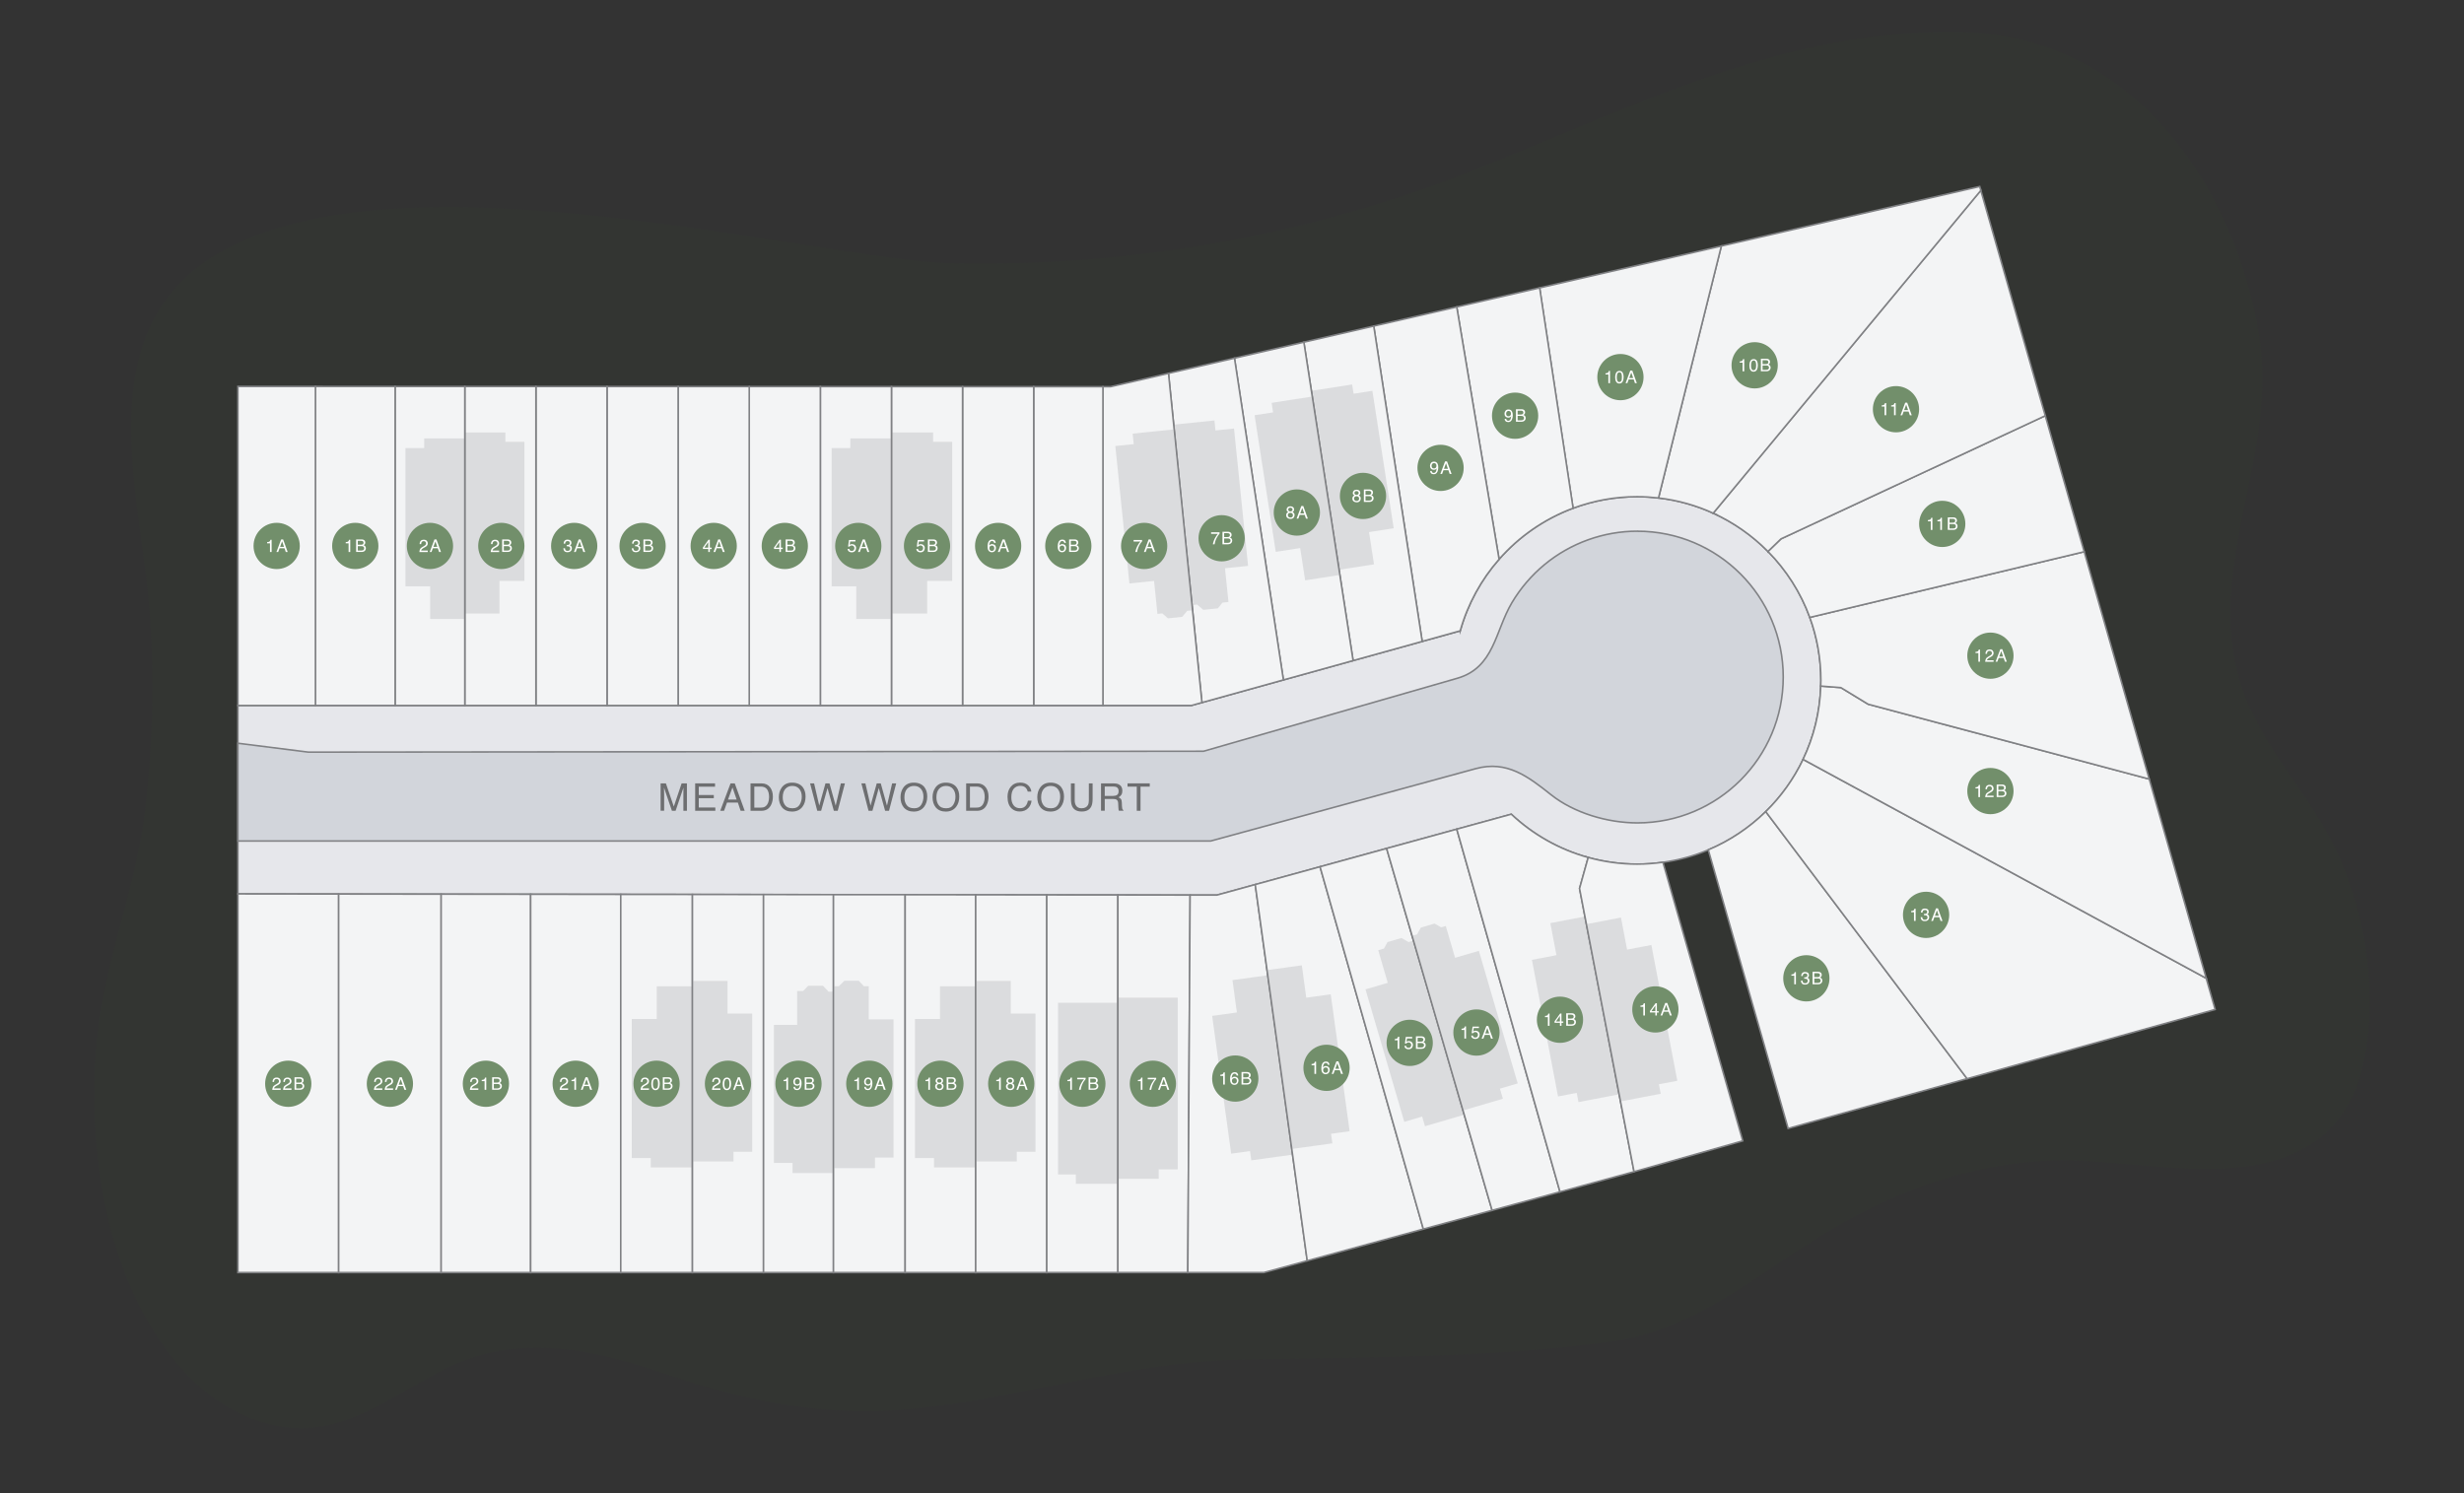
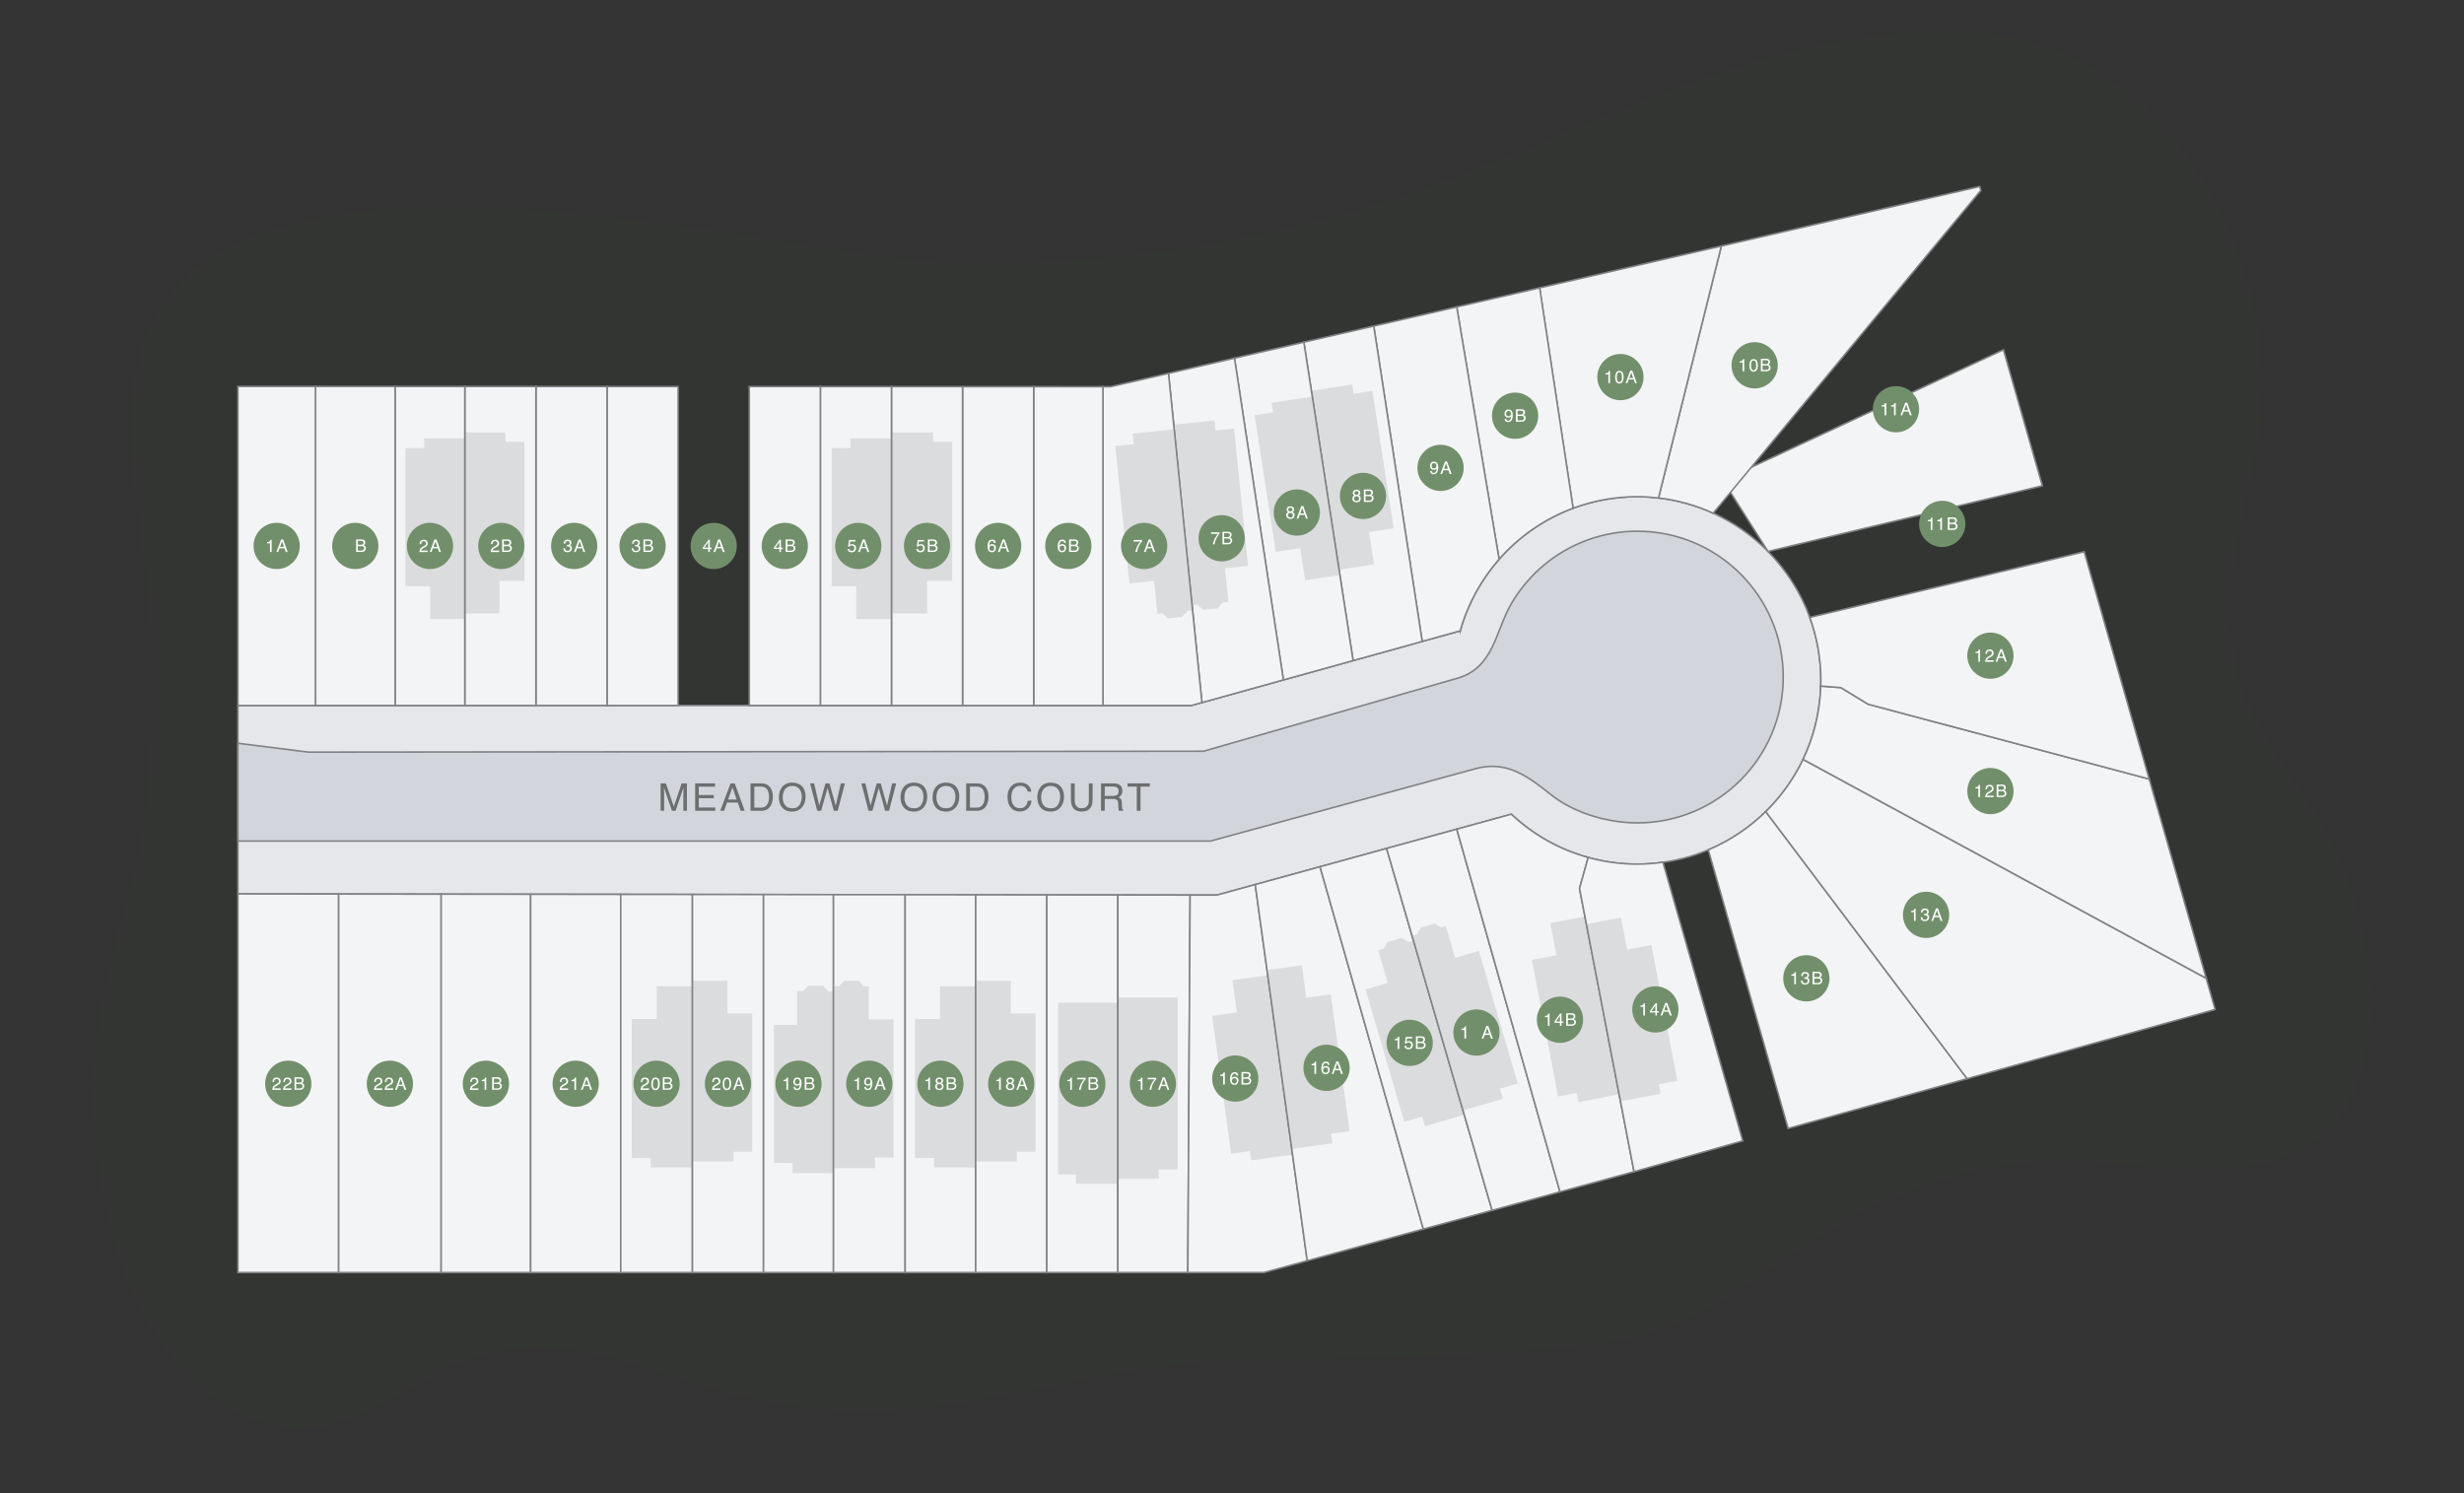
<svg xmlns="http://www.w3.org/2000/svg" id="Layer_1" data-name="Layer 1" viewBox="0 0 773.58 468.93">
  <rect x="0" y="0" width="773.58" height="468.93" fill="#333333" stroke="none" />
  <path d="M68.56,79.52c58.17-33.96,188.7,2.33,230.92,3.17,55.7,1.11,111.69-8.78,163.48-29.38s98.53-44.87,154.22-43.2c51.96,1.56,84.63,47.75,92.17,95.79,6.24,39.77-20.54,77.15-3.06,116.16,7.75,17.3,21.69,31.13,28.86,48.71,8.13,19.93,11.64,43.2,6.53,64.34-2.06,8.51-6.33,16.72-13.22,22.12-21.93,17.21-58.33,6.36-83.57,7.15-25.04.79-48.33,8.95-69.77,21.59-22.69,13.37-42.27,31.63-69.44,35.32-38.68,5.25-77.81,4.78-116.75,5.65-35.5.8-67.96,12.18-102.95,15.49-26.37,2.5-51.17-2.12-76-10.66-23.24-8-46.8-13.55-70.05-2.02-13.77,6.83-26.55,17.08-41.85,18.53-14.83,1.41-29.49-6.08-39.67-16.96-24.43-26.12-31.14-68.33-28.3-102.63,2.13-25.66,12.75-49.79,15.56-75.37,2.71-24.72,3.06-50.17-.14-74.86-4.57-35.28-13.46-77.64,23.02-98.94Z" fill="#344931" opacity=".1" />
  <path d="M566.08,238.44c3.34-7.01,5.3-14.8,5.55-23.02.02-.59.05-1.18.05-1.78,0-6.95-1.23-13.61-3.48-19.78-2.86-7.84-7.38-14.88-13.13-20.71-4.92-4.99-10.74-9.07-17.19-12.02-5.34-2.43-11.11-4.08-17.18-4.78-2.2-.26-4.44-.4-6.71-.4-7.08,0-13.85,1.29-20.11,3.62-9.03,3.36-17,8.92-23.24,16.03-5.62,6.4-9.84,14.05-12.2,22.48l-11.94,3.32-21.69,6.02-21.88,6.07-25.58,7.1-3.31.92H74.69v59.16l31.63.04,32.19.04,28.09.03,28.28.03,22.51.03,22.33.03,21.95.03,22.51.03,22.14.03,22.33.03,22.33.03,22.67.03h8.4s12.05-3.3,12.05-3.3l20.34-5.59,20.9-5.75,22.03-6.05,17.11-4.7c6.73,6.34,14.99,11.06,24.15,13.59,4.89,1.35,10.04,2.09,15.37,2.09,2.75,0,5.45-.21,8.1-.58,4.98-.7,9.75-2.02,14.23-3.91,6.77-2.85,12.88-6.95,18.04-12.01,4.8-4.71,8.79-10.24,11.72-16.39Z" fill="#e6e7eb" stroke="#808184" stroke-miterlimit="10" stroke-width=".5" />
  <path d="M514.06,166.79c-10.58,0-20.96,3.72-29.12,10.46-4.08,3.37-7.58,7.45-10.28,12-5.27,8.88-5.51,20.38-17.13,23.72l-79.68,22.91-281.02.28-22.14-2.79v30.7h305.39s83.18-22.71,83.22-22.72c9.82-2.68,16.48,2.5,23.68,8.21s17.7,8.82,27.08,8.82c25.29,0,45.79-20.5,45.79-45.79s-20.5-45.79-45.79-45.79Z" fill="#d2d5db" stroke="#808184" stroke-miterlimit="10" stroke-width=".5" />
  <polygon id="lot22B" points="74.69 280.68 74.69 281.36 74.69 399.57 106.32 399.57 106.32 280.72 74.69 280.68" fill="#f3f4f5" stroke="#808184" stroke-miterlimit="10" stroke-width=".5" />
  <polygon id="lot22A" points="106.32 280.72 106.32 399.57 138.5 399.57 138.5 280.76 106.32 280.72" fill="#f3f4f5" stroke="#808184" stroke-miterlimit="10" stroke-width=".5" />
  <g id="lot21B">
    <polygon id="lot42" points="138.5 280.76 138.5 399.57 166.6 399.57 166.6 280.79 138.5 280.76" fill="#f3f4f5" stroke="#808184" stroke-miterlimit="10" stroke-width=".5" />
  </g>
  <g id="lot21A">
    <polygon id="lot41" points="166.6 280.79 166.6 399.57 194.88 399.57 194.88 280.83 166.6 280.79" fill="#f3f4f5" stroke="#808184" stroke-miterlimit="10" stroke-width=".5" />
  </g>
  <g id="lot20B">
    <polygon id="lot40" points="194.88 280.83 194.88 399.57 217.39 399.57 217.39 280.85 194.88 280.83" fill="#f3f4f5" stroke="#808184" stroke-miterlimit="10" stroke-width=".5" />
    <polygon points="217.16 366.56 204.32 366.56 204.32 363.62 198.35 363.62 198.35 319.95 206.19 319.95 206.19 309.7 217.16 309.7 217.16 366.56" fill="#808184" opacity=".2" />
  </g>
  <g id="lot20A">
    <polygon id="lot39" points="217.39 280.85 217.39 399.57 239.71 399.57 239.71 280.88 217.39 280.85" fill="#f3f4f5" stroke="#808184" stroke-miterlimit="10" stroke-width=".5" />
    <polygon points="217.62 364.69 230.28 364.69 230.28 361.66 236.16 361.66 236.16 318.25 228.41 318.25 228.41 308 217.62 308 217.62 364.69" fill="#808184" opacity=".2" />
  </g>
  <g id="lot19B">
    <polygon id="lot38" points="239.71 280.88 239.71 399.57 261.67 399.57 261.67 280.91 239.71 280.88" fill="#f3f4f5" stroke="#808184" stroke-miterlimit="10" stroke-width=".5" />
    <polygon points="261.43 368.32 248.82 368.32 248.82 365.16 242.97 365.16 242.97 361.2 242.97 321.81 250.25 321.81 250.25 311.16 252.15 311.16 253.76 309.51 258.35 309.51 260.14 311.37 261.43 311.37 261.43 368.32" fill="#808184" opacity=".2" />
  </g>
  <g id="lot19A">
    <polygon id="lot37" points="261.67 280.91 261.67 399.57 284.18 399.57 284.18 280.93 261.67 280.91" fill="#f3f4f5" stroke="#808184" stroke-miterlimit="10" stroke-width=".5" />
    <polygon points="261.92 366.77 274.71 366.77 274.71 363.45 280.53 363.45 280.53 320.07 272.75 320.07 272.75 309.66 271.23 309.66 269.6 307.94 265.11 307.94 263.36 309.66 261.92 309.66 261.92 311.52 261.92 366.77" fill="#808184" opacity=".2" />
  </g>
  <g id="lot18B">
    <polygon id="lot36" points="284.18 280.93 284.18 399.57 306.32 399.57 306.32 280.96 284.18 280.93" fill="#f3f4f5" stroke="#808184" stroke-miterlimit="10" stroke-width=".5" />
    <polygon points="306.07 366.56 293.23 366.56 293.23 363.62 287.26 363.62 287.26 319.95 295.1 319.95 295.1 309.7 306.07 309.7 306.07 366.56" fill="#808184" opacity=".2" />
  </g>
  <g id="lot18A">
    <polygon id="lot35" points="306.32 280.96 306.32 399.57 328.64 399.57 328.64 280.99 306.32 280.96" fill="#f3f4f5" stroke="#808184" stroke-miterlimit="10" stroke-width=".5" />
    <polygon points="306.56 364.69 319.21 364.69 319.21 361.66 325.09 361.66 325.09 318.25 317.34 318.25 317.34 308 306.56 308 306.56 364.69" fill="#808184" opacity=".2" />
  </g>
  <g id="lot17B">
    <polygon id="lot34" points="328.64 280.99 328.64 399.57 350.97 399.57 350.97 281.01 328.64 280.99" fill="#f3f4f5" stroke="#808184" stroke-miterlimit="10" stroke-width=".5" />
    <polygon points="337.79 371.72 350.72 371.72 350.72 314.86 332.18 314.86 332.18 368.78 337.76 368.78 337.79 371.72" fill="#808184" opacity=".2" />
  </g>
  <g id="lot17A">
    <polygon id="lot33" points="350.97 281.01 350.97 399.57 372.92 399.57 373.64 281.04 350.97 281.01" fill="#f3f4f5" stroke="#808184" stroke-miterlimit="10" stroke-width=".5" />
    <polygon points="351.21 370.12 363.77 370.12 363.77 367.17 369.75 367.17 369.75 313.25 351.21 313.25 351.21 370.12" fill="#808184" opacity=".2" />
  </g>
  <g id="lot16B">
    <polygon id="lot32" points="382.04 281.05 373.64 281.04 372.92 399.57 396.79 399.57 410.41 395.86 394.08 277.74 382.04 281.05" fill="#f3f4f5" stroke="#808184" stroke-miterlimit="10" stroke-width=".5" />
    <polygon points="405.56 362.58 392.85 364.34 392.45 361.42 386.53 362.24 380.56 318.98 388.33 317.9 386.93 307.75 397.79 306.25 405.56 362.58" fill="#808184" opacity=".2" />
  </g>
  <g id="lot16A">
    <polygon id="lot31" points="394.08 277.74 410.41 395.86 446.86 385.92 414.43 272.15 394.08 277.74" fill="#f3f4f5" stroke="#808184" stroke-miterlimit="10" stroke-width=".5" />
    <polygon points="405.77 360.73 418.31 359 417.89 356 423.72 355.19 417.79 312.2 410.11 313.26 408.71 303.1 398.03 304.58 405.77 360.73" fill="#808184" opacity=".2" />
  </g>
  <g id="lot15B">
    <polygon id="lot30" points="414.43 272.15 446.86 385.92 468.45 380.04 435.33 266.4 414.43 272.15" fill="#f3f4f5" stroke="#808184" stroke-miterlimit="10" stroke-width=".5" />
    <polygon points="459.49 350.08 447.38 353.63 446.5 350.6 440.88 352.25 439.77 348.45 428.7 310.65 435.69 308.6 432.7 298.37 434.51 297.84 435.6 295.81 440 294.52 442.24 295.8 443.48 295.43 459.49 350.08" fill="#808184" opacity=".2" />
  </g>
  <g id="lot15A">
    <polygon id="lot29" points="435.33 266.4 468.45 380.04 489.51 374.3 489.76 374.23 457.35 260.35 435.33 266.4" fill="#f3f4f5" stroke="#808184" stroke-miterlimit="10" stroke-width=".5" />
    <polygon points="459.57 348.6 471.84 345 470.91 341.82 476.49 340.19 464.3 298.55 456.83 300.74 453.91 290.75 452.44 291.18 450.4 289.99 446.09 291.25 444.89 293.39 443.52 293.79 444.04 295.58 459.57 348.6" fill="#808184" opacity=".2" />
  </g>
  <g id="lot14B">
    <path id="lot28" d="M498.62,269.24c-9.17-2.53-17.42-7.26-24.15-13.59l-17.11,4.7,32.4,113.88,7.39-2.01,15.86-4.32-17.11-88.92,2.72-9.73Z" fill="#f3f4f5" stroke="#808184" stroke-miterlimit="10" stroke-width=".5" />
    <polygon points="508.18 343.64 495.57 346.05 495.02 343.16 489.15 344.28 480.95 301.39 488.65 299.91 486.73 289.85 497.5 287.79 508.18 343.64" fill="#808184" opacity=".2" />
  </g>
  <g id="lot14A">
    <path id="lot27" d="M498.62,269.24l-2.72,9.73,17.11,88.92.84-.23,33.3-9.44-25.07-87.48c-2.65.37-5.35.58-8.1.58-5.32,0-10.47-.74-15.37-2.09Z" fill="#f3f4f5" stroke="#808184" stroke-miterlimit="10" stroke-width=".5" />
    <polygon points="508.96 345.81 521.39 343.43 520.82 340.45 526.6 339.35 518.45 296.71 510.83 298.17 508.91 288.1 498.31 290.13 508.96 345.81" fill="#808184" opacity=".2" />
  </g>
  <g id="lot13B">
    <path id="lot26" d="M536.32,266.84l25.07,87.48,56.19-15.63-63.22-83.86c-5.16,5.06-11.27,9.17-18.04,12.01Z" fill="#f3f4f5" stroke="#808184" stroke-miterlimit="10" stroke-width=".5" />
  </g>
  <g id="lot13A">
    <path id="lot25" d="M692.65,307.18l-126.57-68.73c-2.93,6.14-6.92,11.68-11.72,16.39l63.22,83.86,77.87-21.73-2.8-9.78Z" fill="#f3f4f5" stroke="#808184" stroke-miterlimit="10" stroke-width=".5" />
  </g>
  <g id="lot12B">
    <path id="lot24" d="M577.95,215.9l-6.32-.48c-.25,8.22-2.21,16.01-5.55,23.02l126.57,68.73-17.89-62.55-88.25-23.51-8.56-5.21Z" fill="#f3f4f5" stroke="#808184" stroke-miterlimit="10" stroke-width=".5" />
  </g>
  <g id="lot12A">
    <path id="lot23" d="M571.67,213.64c0,.6-.03,1.19-.05,1.78l6.32.48,8.56,5.21,88.25,23.51-20.41-71.38-86.15,20.62c2.25,6.17,3.48,12.83,3.48,19.78Z" fill="#f3f4f5" stroke="#808184" stroke-miterlimit="10" stroke-width=".5" />
  </g>
  <g id="lot11B">
-     <path id="lot22" d="M555.06,173.15c5.75,5.83,10.27,12.87,13.13,20.71l86.15-20.62-12.22-42.71-82.97,38.67-4.09,3.95Z" fill="#f3f4f5" stroke="#808184" stroke-miterlimit="10" stroke-width=".5" />
+     <path id="lot22" d="M555.06,173.15l86.15-20.62-12.22-42.71-82.97,38.67-4.09,3.95Z" fill="#f3f4f5" stroke="#808184" stroke-miterlimit="10" stroke-width=".5" />
  </g>
  <g id="lot11A">
-     <path id="lot21" d="M555.06,173.15l4.09-3.95,82.97-38.67-20.24-70.75-84.02,101.36c6.45,2.94,12.27,7.03,17.19,12.02Z" fill="#f3f4f5" stroke="#808184" stroke-miterlimit="10" stroke-width=".5" />
-   </g>
+     </g>
  <path id="lot10B" d="M537.87,161.14l84.02-101.36-.35-1.22-81.11,18.69-19.73,79.11c6.06.7,11.84,2.35,17.18,4.78Z" fill="#f3f4f5" stroke="#808184" stroke-miterlimit="10" stroke-width=".5" />
  <path id="lot10A" d="M513.98,155.96c2.27,0,4.5.15,6.71.4l19.73-79.11-57.05,13.14,10.5,69.19c6.26-2.33,13.03-3.62,20.11-3.62Z" fill="#f3f4f5" stroke="#808184" stroke-miterlimit="10" stroke-width=".5" />
  <path id="lot9B" d="M493.88,159.57l-10.5-69.19-26.03,6,13.29,79.22c6.24-7.11,14.2-12.67,23.24-16.03Z" fill="#f3f4f5" stroke="#808184" stroke-miterlimit="10" stroke-width=".5" />
  <path id="lot9A" d="M458.44,198.08c2.36-8.43,6.58-16.08,12.2-22.48l-13.29-79.22-26.05,6,15.2,99.01,11.94-3.32Z" fill="#f3f4f5" stroke="#808184" stroke-miterlimit="10" stroke-width=".5" />
  <g id="lot8B">
    <polygon id="lot17" points="446.5 201.4 431.29 102.38 409.35 107.44 424.81 207.42 446.5 201.4" fill="#f3f4f5" stroke="#808184" stroke-miterlimit="10" stroke-width=".5" />
    <polygon points="411.83 122.69 424.51 120.72 424.96 123.63 430.87 122.71 437.56 165.87 429.81 167.07 431.38 177.2 420.54 178.88 411.83 122.69" fill="#808184" opacity=".2" />
  </g>
  <g id="lot8A">
    <polygon id="lot16" points="424.81 207.42 409.35 107.44 387.57 112.46 402.93 213.49 424.81 207.42" fill="#f3f4f5" stroke="#808184" stroke-miterlimit="10" stroke-width=".5" />
    <polygon points="411.73 124.55 399.23 126.49 399.69 129.48 393.88 130.38 400.53 173.28 408.19 172.09 409.76 182.22 420.42 180.56 411.73 124.55" fill="#808184" opacity=".2" />
  </g>
  <g id="lot7B">
    <polygon id="lot15" points="402.93 213.49 387.57 112.46 366.85 117.23 377.35 220.6 402.93 213.49" fill="#f3f4f5" stroke="#808184" stroke-miterlimit="10" stroke-width=".5" />
    <polygon points="368.73 133.31 381.28 132.02 381.6 135.16 387.42 134.56 387.83 138.5 391.84 177.68 384.59 178.43 385.68 189.03 383.79 189.22 382.36 191.02 377.79 191.49 375.82 189.82 374.53 189.96 368.73 133.31" fill="#808184" opacity=".2" />
  </g>
  <g id="lot7A">
    <polygon id="lot14" points="377.35 220.6 366.85 117.23 348.67 121.42 346.27 121.42 346.27 221.52 373.99 221.52 374 221.52 374.04 221.52 377.35 220.6" fill="#f3f4f5" stroke="#808184" stroke-miterlimit="10" stroke-width=".5" />
    <polygon points="368.33 134.85 355.6 136.15 355.94 139.45 350.16 140.04 354.58 183.2 362.32 182.41 363.38 192.76 364.89 192.61 366.69 194.15 371.15 193.69 372.72 191.8 374.15 191.66 373.96 189.81 368.33 134.85" fill="#808184" opacity=".2" />
  </g>
  <g id="lot6B">
    <polygon id="lot13" points="324.53 121.41 324.53 221.52 324.53 221.52 346.27 221.52 346.27 121.42 324.53 121.41" fill="#f3f4f5" stroke="#808184" stroke-miterlimit="10" stroke-width=".5" />
  </g>
  <g id="lot6A">
    <rect id="lot12" x="302.21" y="121.41" width="22.32" height="100.11" fill="#f3f4f5" stroke="#808184" stroke-miterlimit="10" stroke-width=".5" />
  </g>
  <g id="lot5B">
    <rect id="lot11" x="279.88" y="121.4" width="22.32" height="100.12" fill="#f3f4f5" stroke="#808184" stroke-miterlimit="10" stroke-width=".5" />
    <polygon points="280.13 135.79 292.96 135.79 292.96 138.73 298.94 138.73 298.94 182.4 291.09 182.4 291.09 192.65 280.13 192.65 280.13 135.79" fill="#808184" opacity=".2" />
  </g>
  <g id="lot5A">
    <rect id="lot10" x="257.56" y="121.39" width="22.32" height="100.12" fill="#f3f4f5" stroke="#808184" stroke-miterlimit="10" stroke-width=".5" />
    <polygon points="279.62 137.66 266.96 137.66 266.96 140.69 261.08 140.69 261.08 184.09 268.83 184.09 268.83 194.34 279.62 194.34 279.62 137.66" fill="#808184" opacity=".2" />
  </g>
  <g id="lot4B">
    <rect id="lot9" x="235.23" y="121.38" width="22.32" height="100.13" fill="#f3f4f5" stroke="#808184" stroke-miterlimit="10" stroke-width=".5" />
  </g>
  <g id="lot4A">
-     <rect id="lot8" x="212.91" y="121.38" width="22.32" height="100.14" fill="#f3f4f5" stroke="#808184" stroke-miterlimit="10" stroke-width=".5" />
-   </g>
+     </g>
  <g id="lot3B">
    <rect id="lot7" x="190.58" y="121.37" width="22.32" height="100.15" fill="#f3f4f5" stroke="#808184" stroke-miterlimit="10" stroke-width=".5" />
  </g>
  <g id="lot3A">
    <rect id="lot6" x="168.26" y="121.36" width="22.32" height="100.15" fill="#f3f4f5" stroke="#808184" stroke-miterlimit="10" stroke-width=".5" />
  </g>
  <g id="lot2B">
    <rect id="lot5" x="145.93" y="121.35" width="22.32" height="100.16" fill="#f3f4f5" stroke="#808184" stroke-miterlimit="10" stroke-width=".5" />
    <polygon points="145.84 135.79 158.67 135.79 158.67 138.73 164.65 138.73 164.65 182.4 156.8 182.4 156.8 192.65 145.84 192.65 145.84 135.79" fill="#808184" opacity=".2" />
  </g>
  <g id="lot2A">
    <rect id="lot4" x="124.05" y="121.35" width="21.88" height="100.17" fill="#f3f4f5" stroke="#808184" stroke-miterlimit="10" stroke-width=".5" />
    <polygon points="145.84 137.66 133.18 137.66 133.18 140.69 127.3 140.69 127.3 184.09 135.05 184.09 135.05 194.34 145.84 194.34 145.84 137.66" fill="#808184" opacity=".2" />
  </g>
  <g id="lot1B">
    <polygon id="lot3" points="99.03 121.33 99.03 221.52 124.05 221.52 124.05 121.34 99.03 121.33" fill="#f3f4f5" stroke="#808184" stroke-miterlimit="10" stroke-width=".5" />
  </g>
  <g id="lot1A">
    <polygon id="lot2" points="74.69 121.33 74.69 221.52 99.03 221.52 99.03 121.33 74.69 121.33" fill="#f3f4f5" stroke="#808184" stroke-miterlimit="10" stroke-width=".5" />
  </g>
  <g id="MLOC-lot-numbers">
    <g id="l1A">
      <circle cx="86.86" cy="171.42" r="7.26" fill="#728f6b" />
      <g>
        <path d="M83.86,170.6v-.37c.35-.03.59-.09.73-.17s.24-.27.31-.57h.38v3.83h-.52v-2.72h-.91Z" fill="#fff" />
        <path d="M88.29,169.38h.6l1.43,3.95h-.59l-.4-1.18h-1.56l-.43,1.18h-.55l1.48-3.95ZM89.17,171.71l-.6-1.74-.64,1.74h1.24Z" fill="#fff" />
      </g>
    </g>
    <g id="l1B">
      <circle cx="111.54" cy="171.42" r="7.26" fill="#728f6b" />
      <g>
-         <path d="M108.54,170.6v-.37c.35-.03.59-.09.73-.17s.24-.27.31-.57h.38v3.83h-.52v-2.72h-.91Z" fill="#fff" />
        <path d="M111.81,169.38h1.71c.46,0,.8.14.99.41.12.16.17.35.17.56,0,.25-.07.45-.21.61-.07.08-.18.16-.32.23.2.08.35.16.45.26.18.17.27.41.27.71,0,.25-.08.48-.24.69-.24.31-.62.46-1.14.46h-1.68v-3.95ZM113.31,171.04c.23,0,.41-.03.53-.09.2-.1.3-.28.3-.53s-.11-.43-.32-.52c-.12-.05-.3-.08-.53-.08h-.96v1.22h.98ZM113.49,172.87c.33,0,.57-.09.71-.28.09-.12.13-.27.13-.44,0-.29-.13-.48-.39-.59-.14-.06-.32-.08-.54-.08h-1.07v1.39h1.16Z" fill="#fff" />
      </g>
    </g>
    <g id="l2A">
      <circle cx="134.99" cy="171.42" r="7.26" fill="#728f6b" />
      <g>
        <path d="M131.84,172.46c.12-.25.35-.47.7-.67l.52-.3c.23-.13.39-.25.49-.34.15-.15.22-.32.22-.51,0-.22-.07-.4-.2-.53s-.31-.2-.54-.2c-.33,0-.56.13-.69.38-.07.13-.11.32-.11.56h-.49c0-.33.07-.61.19-.82.21-.37.58-.56,1.11-.56.44,0,.76.12.97.36s.3.5.3.79c0,.31-.11.57-.32.79-.13.13-.35.28-.67.46l-.37.2c-.18.1-.31.19-.41.28-.18.16-.29.33-.34.52h2.1v.46h-2.64c.02-.33.09-.62.21-.86Z" fill="#fff" />
        <path d="M136.42,169.38h.6l1.43,3.95h-.59l-.4-1.18h-1.56l-.43,1.18h-.55l1.48-3.95ZM137.3,171.71l-.6-1.74-.64,1.74h1.24Z" fill="#fff" />
      </g>
    </g>
    <g id="l2B">
      <circle cx="157.39" cy="171.42" r="7.26" fill="#728f6b" />
      <g>
        <path d="M154.24,172.46c.12-.25.35-.47.7-.67l.52-.3c.23-.13.39-.25.49-.34.15-.15.22-.32.22-.51,0-.22-.07-.4-.2-.53s-.31-.2-.54-.2c-.33,0-.56.13-.69.38-.07.13-.11.32-.11.56h-.49c0-.33.07-.61.19-.82.21-.37.58-.56,1.11-.56.44,0,.76.12.97.36s.3.5.3.79c0,.31-.11.57-.32.79-.13.13-.35.28-.67.46l-.37.2c-.18.1-.31.19-.41.28-.18.16-.29.33-.34.52h2.1v.46h-2.64c.02-.33.09-.62.21-.86Z" fill="#fff" />
        <path d="M157.65,169.38h1.71c.46,0,.8.14.99.41.12.16.17.35.17.56,0,.25-.07.45-.21.61-.07.08-.18.16-.32.23.2.08.35.16.45.26.18.17.27.41.27.71,0,.25-.08.48-.24.69-.24.31-.62.46-1.14.46h-1.68v-3.95ZM159.16,171.04c.23,0,.41-.03.53-.09.2-.1.3-.28.3-.53s-.11-.43-.32-.52c-.12-.05-.3-.08-.53-.08h-.96v1.22h.98ZM159.34,172.87c.33,0,.57-.09.71-.28.09-.12.13-.27.13-.44,0-.29-.13-.48-.39-.59-.14-.06-.32-.08-.54-.08h-1.07v1.39h1.16Z" fill="#fff" />
      </g>
    </g>
    <g id="l3A">
      <circle cx="180.27" cy="171.42" r="7.26" fill="#728f6b" />
      <g>
        <path d="M177.18,173.05c-.21-.25-.31-.55-.31-.91h.5c.02.25.07.43.14.54.12.2.35.3.68.3.25,0,.46-.07.61-.2.15-.14.23-.31.23-.53,0-.26-.08-.45-.24-.56s-.39-.16-.68-.16c-.03,0-.06,0-.1,0s-.07,0-.1,0v-.43c.05,0,.09,0,.13.01.03,0,.07,0,.11,0,.18,0,.33-.03.45-.09.2-.1.31-.28.31-.54,0-.19-.07-.34-.2-.44s-.29-.16-.48-.16c-.32,0-.54.11-.67.32-.07.12-.11.29-.12.5h-.48c0-.29.06-.53.17-.73.2-.36.54-.54,1.04-.54.39,0,.7.09.91.26.21.17.32.43.32.76,0,.24-.06.43-.19.57-.08.09-.18.16-.31.21.2.06.36.16.47.32.11.16.17.35.17.58,0,.37-.12.67-.36.9-.24.23-.58.35-1.03.35s-.78-.12-.99-.37Z" fill="#fff" />
        <path d="M181.7,169.38h.6l1.43,3.95h-.59l-.4-1.18h-1.56l-.43,1.18h-.55l1.48-3.95ZM182.58,171.71l-.6-1.74-.64,1.74h1.24Z" fill="#fff" />
      </g>
    </g>
    <g id="l3B">
      <circle cx="201.74" cy="171.42" r="7.26" fill="#728f6b" />
      <g>
        <path d="M198.66,173.05c-.21-.25-.31-.55-.31-.91h.5c.02.25.07.43.14.54.12.2.35.3.68.3.25,0,.46-.07.61-.2.15-.14.23-.31.23-.53,0-.26-.08-.45-.24-.56s-.39-.16-.68-.16c-.03,0-.06,0-.1,0s-.07,0-.1,0v-.43c.05,0,.09,0,.13.01.03,0,.07,0,.11,0,.18,0,.33-.03.45-.09.2-.1.31-.28.31-.54,0-.19-.07-.34-.2-.44s-.29-.16-.48-.16c-.32,0-.54.11-.67.32-.07.12-.11.29-.12.5h-.48c0-.29.06-.53.17-.73.2-.36.54-.54,1.04-.54.39,0,.7.09.91.26.21.17.32.43.32.76,0,.24-.06.43-.19.57-.08.09-.18.16-.31.21.2.06.36.16.47.32.11.16.17.35.17.58,0,.37-.12.67-.36.9-.24.23-.58.35-1.03.35s-.78-.12-.99-.37Z" fill="#fff" />
        <path d="M202.01,169.38h1.71c.46,0,.8.14.99.41.12.16.17.35.17.56,0,.25-.07.45-.21.61-.07.08-.18.16-.32.23.2.08.35.16.45.26.18.17.27.41.27.71,0,.25-.08.48-.24.69-.24.31-.62.46-1.14.46h-1.68v-3.95ZM203.52,171.04c.23,0,.41-.03.53-.09.2-.1.3-.28.3-.53s-.11-.43-.32-.52c-.12-.05-.3-.08-.53-.08h-.96v1.22h.98ZM203.7,172.87c.33,0,.57-.09.71-.28.09-.12.13-.27.13-.44,0-.29-.13-.48-.39-.59-.14-.06-.32-.08-.54-.08h-1.07v1.39h1.16Z" fill="#fff" />
      </g>
    </g>
    <g id="l4A">
      <circle cx="224.07" cy="171.42" r="7.26" fill="#728f6b" />
      <g>
        <path d="M222.37,173.32v-.94h-1.69v-.47l1.76-2.44h.41v2.5h.57v.42h-.57v.94h-.48ZM222.36,171.96v-1.75l-1.23,1.75h1.23Z" fill="#fff" />
        <path d="M225.5,169.38h.6l1.43,3.95h-.59l-.4-1.18h-1.56l-.43,1.18h-.55l1.48-3.95ZM226.37,171.71l-.6-1.74-.64,1.74h1.24Z" fill="#fff" />
      </g>
    </g>
    <g id="l4B">
      <circle cx="246.39" cy="171.42" r="7.26" fill="#728f6b" />
      <g>
        <path d="M244.69,173.32v-.94h-1.69v-.47l1.76-2.44h.41v2.5h.57v.42h-.57v.94h-.48ZM244.68,171.96v-1.75l-1.23,1.75h1.23Z" fill="#fff" />
        <path d="M246.66,169.38h1.71c.46,0,.8.14.99.41.12.16.17.35.17.56,0,.25-.07.45-.21.61-.07.08-.18.16-.32.23.2.08.35.16.45.26.18.17.27.41.27.71,0,.25-.08.48-.24.69-.24.31-.62.46-1.14.46h-1.68v-3.95ZM248.17,171.04c.23,0,.41-.03.53-.09.2-.1.3-.28.3-.53s-.11-.43-.32-.52c-.12-.05-.3-.08-.53-.08h-.96v1.22h.98ZM248.35,172.87c.33,0,.57-.09.71-.28.09-.12.13-.27.13-.44,0-.29-.13-.48-.39-.59-.14-.06-.32-.08-.54-.08h-1.07v1.39h1.16Z" fill="#fff" />
      </g>
    </g>
    <g id="l5A">
      <circle cx="269.46" cy="171.42" r="7.26" fill="#728f6b" />
      <g>
        <path d="M266.62,172.34c.03.28.16.47.38.57.11.05.25.08.4.08.29,0,.5-.09.64-.27.14-.18.21-.38.21-.61,0-.27-.08-.48-.25-.62-.16-.15-.36-.22-.59-.22-.17,0-.31.03-.43.1s-.22.15-.3.27l-.42-.02.29-2.07h2v.47h-1.64l-.16,1.07c.09-.07.17-.12.25-.15.14-.06.31-.09.5-.09.35,0,.65.11.9.34.25.23.37.52.37.86s-.11.68-.34.96c-.22.28-.58.42-1.08.42-.31,0-.59-.09-.83-.26s-.38-.45-.4-.81h.5Z" fill="#fff" />
        <path d="M270.89,169.38h.6l1.43,3.95h-.59l-.4-1.18h-1.56l-.43,1.18h-.55l1.48-3.95ZM271.77,171.71l-.6-1.74-.64,1.74h1.24Z" fill="#fff" />
      </g>
    </g>
    <g id="l5B">
      <circle cx="291.04" cy="171.42" r="7.26" fill="#728f6b" />
      <g>
        <path d="M288.19,172.34c.03.28.16.47.38.57.11.05.25.08.4.08.29,0,.5-.09.64-.27.14-.18.21-.38.21-.61,0-.27-.08-.48-.25-.62-.16-.15-.36-.22-.59-.22-.17,0-.31.03-.43.1s-.22.15-.3.27l-.42-.02.29-2.07h2v.47h-1.64l-.16,1.07c.09-.07.17-.12.25-.15.14-.06.31-.09.5-.09.35,0,.65.11.9.34.25.23.37.52.37.86s-.11.68-.34.96c-.22.28-.58.42-1.08.42-.31,0-.59-.09-.83-.26s-.38-.45-.4-.81h.5Z" fill="#fff" />
        <path d="M291.31,169.38h1.71c.46,0,.8.14.99.41.12.16.17.35.17.56,0,.25-.07.45-.21.61-.07.08-.18.16-.32.23.2.08.35.16.45.26.18.17.27.41.27.71,0,.25-.08.48-.24.69-.24.31-.62.46-1.14.46h-1.68v-3.95ZM292.82,171.04c.23,0,.41-.03.53-.09.2-.1.3-.28.3-.53s-.11-.43-.32-.52c-.12-.05-.3-.08-.53-.08h-.96v1.22h.98ZM293,172.87c.33,0,.57-.09.71-.28.09-.12.13-.27.13-.44,0-.29-.13-.48-.39-.59-.14-.06-.32-.08-.54-.08h-1.07v1.39h1.16Z" fill="#fff" />
      </g>
    </g>
    <g id="l6A">
      <circle cx="313.37" cy="171.42" r="7.26" fill="#728f6b" />
      <g>
        <path d="M312.35,169.79c.17.22.25.45.25.69h-.48c-.03-.15-.07-.27-.14-.36-.12-.16-.29-.24-.53-.24-.27,0-.49.12-.64.37-.16.25-.25.61-.27,1.07.11-.16.25-.28.42-.37.15-.07.33-.11.52-.11.32,0,.6.1.84.31.24.21.36.51.36.92,0,.35-.11.66-.34.93s-.55.4-.97.4c-.36,0-.67-.14-.93-.41-.26-.27-.39-.73-.39-1.38,0-.48.06-.88.17-1.22.22-.64.63-.96,1.23-.96.43,0,.73.11.9.33ZM311.98,172.74c.13-.17.19-.37.19-.61,0-.2-.06-.38-.17-.56s-.32-.27-.61-.27c-.21,0-.39.07-.55.21s-.23.35-.23.62c0,.24.07.45.21.61.14.17.34.25.59.25s.44-.09.57-.26Z" fill="#fff" />
        <path d="M314.79,169.38h.6l1.43,3.95h-.59l-.4-1.18h-1.56l-.43,1.18h-.55l1.48-3.95ZM315.67,171.71l-.6-1.74-.64,1.74h1.24Z" fill="#fff" />
      </g>
    </g>
    <g id="l6B">
      <circle cx="335.4" cy="171.42" r="7.26" fill="#728f6b" />
      <g>
        <path d="M334.38,169.79c.17.22.25.45.25.69h-.48c-.03-.15-.07-.27-.14-.36-.12-.16-.29-.24-.53-.24-.27,0-.49.12-.64.37-.16.25-.25.61-.27,1.07.11-.16.25-.28.42-.37.15-.07.33-.11.52-.11.32,0,.6.1.84.31.24.21.36.51.36.92,0,.35-.11.66-.34.93s-.55.4-.97.4c-.36,0-.67-.14-.93-.41-.26-.27-.39-.73-.39-1.38,0-.48.06-.88.17-1.22.22-.64.63-.96,1.23-.96.43,0,.73.11.9.33ZM334.01,172.74c.13-.17.19-.37.19-.61,0-.2-.06-.38-.17-.56s-.32-.27-.61-.27c-.21,0-.39.07-.55.21s-.23.35-.23.62c0,.24.07.45.21.61.14.17.34.25.59.25s.44-.09.57-.26Z" fill="#fff" />
        <path d="M335.66,169.38h1.71c.46,0,.8.14.99.41.12.16.17.35.17.56,0,.25-.07.45-.21.61-.07.08-.18.16-.32.23.2.08.35.16.45.26.18.17.27.41.27.71,0,.25-.08.48-.24.69-.24.31-.62.46-1.14.46h-1.68v-3.95ZM337.17,171.04c.23,0,.41-.03.53-.09.2-.1.3-.28.3-.53s-.11-.43-.32-.52c-.12-.05-.3-.08-.53-.08h-.96v1.22h.98ZM337.35,172.87c.33,0,.57-.09.71-.28.09-.12.13-.27.13-.44,0-.29-.13-.48-.39-.59-.14-.06-.32-.08-.54-.08h-1.07v1.39h1.16Z" fill="#fff" />
      </g>
    </g>
    <g id="l7A">
      <circle cx="359.21" cy="171.42" r="7.26" fill="#728f6b" />
      <g>
        <path d="M358.56,169.54v.42c-.12.12-.29.33-.49.63s-.39.62-.54.96c-.16.33-.27.64-.35.92-.05.18-.12.46-.2.86h-.53c.12-.73.39-1.46.81-2.19.25-.43.5-.79.77-1.1h-2.13v-.49h2.67Z" fill="#fff" />
        <path d="M360.64,169.38h.6l1.43,3.95h-.59l-.4-1.18h-1.56l-.43,1.18h-.55l1.48-3.95ZM361.51,171.71l-.6-1.74-.64,1.74h1.24Z" fill="#fff" />
      </g>
    </g>
    <g id="l7B">
      <circle cx="383.54" cy="169.01" r="7.26" fill="#728f6b" />
      <g>
        <path d="M382.89,167.13v.42c-.12.12-.29.33-.49.63s-.39.62-.54.96c-.16.33-.27.64-.35.92-.05.18-.12.46-.2.86h-.53c.12-.73.39-1.46.81-2.19.25-.43.5-.79.77-1.1h-2.13v-.49h2.67Z" fill="#fff" />
        <path d="M383.8,166.97h1.71c.46,0,.8.14.99.41.12.16.17.35.17.56,0,.25-.07.45-.21.61-.07.08-.18.16-.32.23.2.08.35.16.45.26.18.17.27.41.27.71,0,.25-.08.48-.24.69-.24.31-.62.46-1.14.46h-1.68v-3.95ZM385.31,168.63c.23,0,.41-.03.53-.09.2-.1.3-.28.3-.53s-.11-.43-.32-.52c-.12-.05-.3-.08-.53-.08h-.96v1.22h.98ZM385.49,170.46c.33,0,.57-.09.71-.28.09-.12.13-.27.13-.44,0-.29-.13-.48-.39-.59-.14-.06-.32-.08-.54-.08h-1.07v1.39h1.16Z" fill="#fff" />
      </g>
    </g>
    <g id="l8A">
      <circle cx="407.15" cy="160.93" r="7.26" fill="#728f6b" />
      <g>
        <path d="M404.14,160.58c-.14-.14-.21-.33-.21-.56,0-.29.1-.53.31-.74.21-.21.5-.31.88-.31s.66.1.87.29c.21.19.31.42.31.68,0,.24-.06.43-.18.58-.07.08-.17.17-.32.25.16.07.29.16.38.25.17.18.26.41.26.7,0,.34-.11.62-.34.86-.23.24-.55.35-.96.35-.37,0-.69-.1-.95-.31s-.39-.5-.39-.88c0-.23.06-.42.17-.59s.28-.29.49-.38c-.13-.06-.24-.12-.31-.2ZM405.7,162.32c.15-.12.22-.3.22-.54s-.08-.44-.23-.57c-.15-.13-.35-.19-.59-.19s-.42.07-.56.2c-.15.13-.22.31-.22.55,0,.2.07.37.2.52s.34.22.62.22c.22,0,.41-.06.56-.18ZM405.61,160.42c.12-.12.18-.26.18-.43,0-.14-.06-.28-.17-.4-.11-.12-.29-.18-.52-.18s-.4.06-.5.18c-.1.12-.16.26-.16.42,0,.18.07.32.2.43.13.1.29.15.47.15.21,0,.38-.06.5-.18Z" fill="#fff" />
        <path d="M408.57,158.89h.6l1.43,3.95h-.59l-.4-1.18h-1.56l-.43,1.18h-.55l1.48-3.95ZM409.45,161.22l-.6-1.74-.64,1.74h1.24Z" fill="#fff" />
      </g>
    </g>
    <g id="l8B">
      <circle cx="427.92" cy="155.72" r="7.26" fill="#728f6b" />
      <g>
        <path d="M424.92,155.37c-.14-.14-.21-.33-.21-.56,0-.29.1-.53.31-.74.21-.21.5-.31.88-.31s.66.1.87.29.31.42.31.68c0,.24-.06.43-.18.58-.07.08-.17.17-.32.25.16.07.29.16.38.25.17.18.26.41.26.7,0,.34-.11.62-.34.86-.23.24-.55.35-.96.35-.37,0-.69-.1-.95-.31s-.39-.5-.39-.88c0-.23.06-.42.17-.59.11-.17.28-.29.49-.38-.13-.06-.24-.12-.31-.2ZM426.48,157.11c.15-.12.22-.3.22-.54s-.08-.44-.23-.57-.35-.19-.59-.19-.42.07-.56.2c-.15.13-.22.31-.22.55,0,.2.07.37.2.52.13.15.34.22.62.22.22,0,.41-.06.56-.18ZM426.39,155.21c.12-.12.18-.26.18-.43,0-.14-.06-.28-.17-.4-.11-.12-.29-.18-.52-.18s-.4.06-.5.18c-.1.12-.16.26-.16.42,0,.18.07.32.2.43.13.1.29.15.47.15.21,0,.38-.06.5-.18Z" fill="#fff" />
        <path d="M428.19,153.68h1.71c.46,0,.8.14.99.41.12.16.17.35.17.56,0,.25-.07.45-.21.61-.07.08-.18.16-.32.23.2.08.35.16.45.26.18.17.27.41.27.71,0,.25-.08.48-.24.69-.24.31-.62.46-1.14.46h-1.68v-3.95ZM429.69,155.35c.23,0,.41-.03.53-.09.2-.1.3-.28.3-.53s-.11-.43-.32-.52c-.12-.05-.3-.08-.53-.08h-.96v1.22h.98ZM429.87,157.17c.33,0,.57-.09.71-.28.09-.12.13-.27.13-.44,0-.29-.13-.48-.39-.59-.14-.06-.32-.08-.54-.08h-1.07v1.39h1.16Z" fill="#fff" />
      </g>
    </g>
    <g id="l9A">
      <circle cx="452.27" cy="146.91" r="7.26" fill="#728f6b" />
      <g>
        <path d="M449.48,147.88c.01.27.12.45.31.55.1.05.21.08.33.08.23,0,.43-.1.59-.29s.28-.58.35-1.17c-.11.17-.24.29-.4.36-.16.07-.33.1-.51.1-.37,0-.66-.12-.88-.35-.22-.23-.32-.53-.32-.89s.11-.66.32-.92.53-.4.94-.4c.56,0,.95.25,1.16.76.12.28.18.62.18,1.04,0,.47-.07.89-.21,1.25-.23.6-.63.91-1.19.91-.38,0-.66-.1-.86-.29-.2-.2-.29-.44-.29-.74h.49ZM450.73,146.9c.16-.13.24-.35.24-.66,0-.28-.07-.49-.21-.63-.14-.14-.32-.21-.54-.21-.24,0-.42.08-.56.24s-.21.37-.21.63c0,.25.06.45.18.6.12.15.32.22.58.22.19,0,.37-.06.52-.19Z" fill="#fff" />
        <path d="M453.7,144.87h.6l1.43,3.95h-.59l-.4-1.18h-1.56l-.43,1.18h-.55l1.49-3.95ZM454.58,147.2l-.6-1.74-.64,1.74h1.24Z" fill="#fff" />
      </g>
    </g>
    <g id="l9B">
      <circle cx="475.67" cy="130.53" r="7.26" fill="#728f6b" />
      <g>
        <path d="M472.87,131.5c.01.27.12.45.31.55.1.05.21.08.33.08.23,0,.43-.1.59-.29s.28-.58.35-1.17c-.11.17-.24.29-.4.36-.16.07-.33.1-.51.1-.37,0-.66-.12-.88-.35-.22-.23-.32-.53-.32-.89s.11-.66.32-.92.53-.4.94-.4c.56,0,.95.25,1.16.76.12.28.18.62.18,1.04,0,.47-.07.89-.21,1.25-.23.6-.63.91-1.19.91-.38,0-.66-.1-.86-.29-.2-.2-.29-.44-.29-.74h.49ZM474.13,130.52c.16-.13.24-.35.24-.66,0-.28-.07-.49-.21-.63-.14-.14-.32-.21-.54-.21-.24,0-.42.08-.56.24s-.21.37-.21.63c0,.25.06.45.18.6.12.15.32.22.58.22.19,0,.37-.06.52-.19Z" fill="#fff" />
        <path d="M475.94,128.49h1.71c.46,0,.79.14.99.41.12.16.17.35.17.56,0,.25-.07.45-.21.61-.07.08-.18.16-.32.23.2.08.35.16.45.26.18.17.27.41.27.71,0,.25-.08.48-.24.69-.24.31-.62.46-1.14.46h-1.68v-3.95ZM477.44,130.16c.23,0,.41-.03.53-.09.2-.1.3-.28.3-.53s-.11-.43-.32-.52c-.12-.05-.3-.08-.53-.08h-.96v1.22h.98ZM477.62,131.98c.33,0,.57-.09.71-.28.09-.12.13-.27.13-.44,0-.29-.13-.48-.39-.59-.14-.06-.32-.08-.54-.08h-1.07v1.39h1.16Z" fill="#fff" />
      </g>
    </g>
    <g id="l10A">
      <circle cx="508.74" cy="118.41" r="7.26" fill="#728f6b" />
      <g>
        <path d="M504.05,117.59v-.37c.35-.03.59-.09.73-.17s.24-.27.31-.57h.38v3.83h-.52v-2.72h-.91Z" fill="#fff" />
        <path d="M509.48,117.08c.17.32.26.75.26,1.3,0,.52-.08.96-.23,1.3-.23.49-.59.74-1.11.74-.46,0-.81-.2-1.03-.6-.19-.33-.28-.78-.28-1.35,0-.44.06-.81.17-1.13.21-.58.59-.88,1.15-.88.5,0,.86.21,1.08.62ZM508.99,119.64c.15-.22.22-.64.22-1.24,0-.44-.05-.8-.16-1.08-.11-.28-.32-.42-.63-.42-.29,0-.49.13-.63.4s-.2.66-.2,1.18c0,.39.04.71.13.95.13.36.35.54.66.54.25,0,.45-.11.6-.33Z" fill="#fff" />
        <path d="M511.86,116.36h.6l1.43,3.95h-.59l-.4-1.18h-1.56l-.43,1.18h-.55l1.48-3.95ZM512.74,118.69l-.6-1.74-.64,1.74h1.24Z" fill="#fff" />
      </g>
    </g>
    <g id="l10B">
      <circle cx="550.88" cy="114.7" r="7.26" fill="#728f6b" />
      <g>
        <path d="M546.19,113.87v-.37c.35-.03.59-.09.73-.17s.24-.27.31-.57h.38v3.83h-.52v-2.72h-.91Z" fill="#fff" />
        <path d="M551.62,113.37c.17.32.26.75.26,1.3,0,.52-.08.96-.23,1.3-.23.49-.59.74-1.11.74-.46,0-.81-.2-1.03-.6-.19-.33-.28-.78-.28-1.35,0-.44.06-.81.17-1.13.21-.58.59-.88,1.15-.88.5,0,.86.21,1.08.62ZM551.13,115.93c.15-.22.22-.64.22-1.24,0-.44-.05-.8-.16-1.08-.11-.28-.32-.42-.63-.42-.29,0-.49.13-.63.4s-.2.66-.2,1.18c0,.39.04.71.13.95.13.36.35.54.66.54.25,0,.45-.11.6-.33Z" fill="#fff" />
        <path d="M552.84,112.65h1.71c.46,0,.8.14.99.41.12.16.17.35.17.56,0,.25-.07.45-.21.61-.07.08-.18.16-.32.23.2.08.35.16.45.26.18.17.27.41.27.71,0,.25-.08.48-.24.69-.24.31-.62.46-1.14.46h-1.68v-3.95ZM554.35,114.32c.23,0,.41-.03.53-.09.2-.1.3-.28.3-.53s-.11-.43-.32-.52c-.12-.05-.3-.08-.53-.08h-.96v1.22h.98ZM554.53,116.14c.33,0,.57-.09.71-.28.09-.12.13-.27.13-.44,0-.29-.13-.48-.39-.59-.14-.06-.32-.08-.54-.08h-1.07v1.39h1.16Z" fill="#fff" />
      </g>
    </g>
    <g id="l11A">
      <circle cx="595.25" cy="128.49" r="7.26" fill="#728f6b" />
      <g>
        <path d="M590.76,127.66v-.37c.35-.03.59-.09.73-.17s.24-.27.31-.57h.38v3.83h-.52v-2.72h-.91Z" fill="#fff" />
        <path d="M593.74,127.66v-.37c.35-.03.59-.09.73-.17s.24-.27.31-.57h.38v3.83h-.52v-2.72h-.91Z" fill="#fff" />
        <path d="M598.17,126.44h.6l1.43,3.95h-.59l-.4-1.18h-1.56l-.43,1.18h-.55l1.48-3.95ZM599.05,128.77l-.6-1.74-.64,1.74h1.24Z" fill="#fff" />
      </g>
    </g>
    <g id="l11B">
      <circle cx="609.77" cy="164.5" r="7.26" fill="#728f6b" />
      <g>
        <path d="M605.27,163.68v-.37c.35-.03.59-.09.73-.17.14-.08.24-.27.31-.57h.38v3.83h-.52v-2.72h-.9Z" fill="#fff" />
        <path d="M608.26,163.68v-.37c.35-.03.59-.09.73-.17s.24-.27.31-.57h.38v3.83h-.52v-2.72h-.91Z" fill="#fff" />
        <path d="M611.52,162.45h1.71c.46,0,.79.14.99.41.12.16.17.35.17.56,0,.25-.07.45-.21.61-.07.08-.18.16-.32.23.2.08.35.16.45.26.18.17.27.41.27.71,0,.25-.08.48-.24.69-.24.31-.62.46-1.14.46h-1.68v-3.95ZM613.03,164.12c.23,0,.4-.03.53-.09.2-.1.3-.28.3-.53s-.11-.43-.32-.52c-.12-.05-.3-.08-.53-.08h-.96v1.22h.98ZM613.21,165.94c.33,0,.57-.09.71-.28.09-.12.13-.27.13-.44,0-.29-.13-.48-.39-.59-.14-.06-.32-.08-.54-.08h-1.07v1.39h1.16Z" fill="#fff" />
      </g>
    </g>
    <g id="l12A">
      <circle cx="624.9" cy="205.88" r="7.26" fill="#728f6b" />
      <g>
        <path d="M620.21,205.06v-.37c.35-.03.59-.09.73-.17s.24-.27.31-.57h.38v3.83h-.52v-2.72h-.91Z" fill="#fff" />
        <path d="M623.44,206.91c.12-.25.35-.47.7-.67l.52-.3c.23-.13.39-.25.49-.34.15-.15.22-.32.22-.51,0-.22-.07-.4-.2-.53-.13-.13-.31-.2-.54-.2-.33,0-.56.13-.69.38-.07.13-.11.32-.11.56h-.49c0-.33.07-.61.19-.82.21-.37.58-.56,1.11-.56.44,0,.76.12.96.36s.3.5.3.79c0,.31-.11.57-.32.79-.13.13-.35.28-.67.46l-.37.2c-.18.1-.31.19-.41.28-.18.16-.29.33-.34.52h2.1v.46h-2.64c.02-.33.09-.62.21-.86Z" fill="#fff" />
        <path d="M628.02,203.83h.6l1.43,3.95h-.59l-.4-1.18h-1.56l-.43,1.18h-.55l1.49-3.95ZM628.9,206.16l-.6-1.74-.64,1.74h1.24Z" fill="#fff" />
      </g>
    </g>
    <g id="l12B">
      <circle cx="624.9" cy="248.39" r="7.26" fill="#728f6b" />
      <g>
        <path d="M620.21,247.57v-.37c.35-.03.59-.09.73-.17s.24-.27.31-.57h.38v3.83h-.52v-2.72h-.91Z" fill="#fff" />
        <path d="M623.44,249.42c.12-.25.35-.47.7-.67l.52-.3c.23-.13.39-.25.49-.34.15-.15.22-.32.22-.51,0-.22-.07-.4-.2-.53-.13-.13-.31-.2-.54-.2-.33,0-.56.13-.69.38-.07.13-.11.32-.11.56h-.49c0-.33.07-.61.19-.82.21-.37.58-.56,1.11-.56.44,0,.76.12.96.36s.3.5.3.79c0,.31-.11.57-.32.79-.13.13-.35.28-.67.46l-.37.2c-.18.1-.31.19-.41.28-.18.16-.29.33-.34.52h2.1v.46h-2.64c.02-.33.09-.62.21-.86Z" fill="#fff" />
        <path d="M626.86,246.34h1.71c.46,0,.79.14.99.41.12.16.17.35.17.56,0,.25-.07.45-.21.61-.07.08-.18.16-.32.23.2.08.35.16.45.26.18.17.27.41.27.71,0,.25-.08.48-.24.69-.24.31-.62.46-1.14.46h-1.68v-3.95ZM628.37,248.01c.23,0,.41-.03.53-.09.2-.1.3-.28.3-.53s-.11-.43-.32-.52c-.12-.05-.3-.08-.53-.08h-.96v1.22h.98ZM628.55,249.83c.33,0,.57-.09.71-.28.09-.12.13-.27.13-.44,0-.29-.13-.48-.39-.59-.14-.06-.32-.08-.54-.08h-1.07v1.39h1.16Z" fill="#fff" />
      </g>
    </g>
    <g id="l13A">
      <circle cx="604.7" cy="287.26" r="7.26" fill="#728f6b" />
      <g>
        <path d="M600,286.44v-.37c.35-.03.59-.09.73-.17.14-.08.24-.27.31-.57h.38v3.83h-.52v-2.72h-.91Z" fill="#fff" />
        <path d="M603.31,288.89c-.21-.25-.31-.55-.31-.91h.5c.02.25.07.43.14.54.12.2.35.3.68.3.25,0,.46-.07.61-.2.15-.14.23-.31.23-.53,0-.26-.08-.45-.24-.56s-.39-.16-.68-.16c-.03,0-.06,0-.1,0s-.07,0-.1,0v-.43s.09,0,.13.01.07,0,.11,0c.18,0,.33-.03.45-.09.2-.1.31-.28.31-.54,0-.19-.07-.34-.2-.44-.14-.1-.29-.16-.48-.16-.32,0-.54.11-.67.32-.07.12-.11.29-.12.5h-.48c0-.29.06-.53.17-.73.2-.36.54-.54,1.04-.54.39,0,.7.09.91.26s.32.43.32.76c0,.24-.06.43-.19.57-.08.09-.18.16-.31.21.2.06.36.16.47.32.11.16.17.35.17.58,0,.37-.12.67-.36.9-.24.23-.58.35-1.03.35s-.79-.12-.99-.37Z" fill="#fff" />
        <path d="M607.82,285.22h.6l1.43,3.95h-.59l-.4-1.18h-1.56l-.43,1.18h-.55l1.49-3.95ZM608.7,287.55l-.6-1.74-.64,1.74h1.24Z" fill="#fff" />
      </g>
    </g>
    <g id="l13B">
      <circle cx="567.11" cy="307.18" r="7.26" fill="#728f6b" />
      <g>
        <path d="M562.41,306.35v-.37c.35-.03.59-.09.73-.17.14-.08.24-.27.31-.57h.38v3.83h-.52v-2.72h-.91Z" fill="#fff" />
        <path d="M565.71,308.81c-.21-.25-.31-.55-.31-.91h.5c.02.25.07.43.14.54.12.2.35.3.68.3.25,0,.46-.07.61-.2.15-.14.23-.31.23-.53,0-.26-.08-.45-.24-.56s-.39-.16-.68-.16c-.03,0-.06,0-.1,0s-.07,0-.1,0v-.43s.09,0,.13.01.07,0,.11,0c.18,0,.33-.03.45-.09.2-.1.31-.28.31-.54,0-.19-.07-.34-.2-.44-.14-.1-.29-.16-.48-.16-.32,0-.54.11-.67.32-.07.12-.11.29-.12.5h-.48c0-.29.06-.53.17-.73.2-.36.54-.54,1.04-.54.39,0,.7.09.91.26.21.17.32.43.32.76,0,.24-.06.43-.19.58-.08.09-.18.16-.31.21.2.06.36.16.47.32.11.16.17.35.17.58,0,.37-.12.67-.36.9-.24.23-.58.35-1.03.35s-.79-.12-.99-.38Z" fill="#fff" />
        <path d="M569.07,305.13h1.71c.46,0,.79.14.99.41.12.16.17.35.17.56,0,.25-.07.45-.21.61-.07.08-.18.16-.32.23.2.08.35.16.45.26.18.17.27.41.27.71,0,.25-.08.48-.24.69-.24.31-.62.46-1.14.46h-1.68v-3.95ZM570.57,306.8c.23,0,.41-.03.53-.09.2-.1.3-.28.3-.53s-.11-.43-.32-.52c-.12-.05-.3-.08-.53-.08h-.96v1.22h.98ZM570.76,308.62c.33,0,.57-.09.71-.28.09-.12.13-.27.13-.44,0-.29-.13-.48-.39-.58-.14-.06-.32-.08-.54-.08h-1.07v1.39h1.16Z" fill="#fff" />
      </g>
    </g>
    <g id="l14A">
      <circle cx="519.71" cy="316.95" r="7.26" fill="#728f6b" />
      <g>
        <path d="M515.02,316.13v-.37c.35-.03.59-.09.73-.17.14-.08.24-.27.31-.57h.38v3.83h-.52v-2.72h-.91Z" fill="#fff" />
        <path d="M519.7,318.86v-.94h-1.69v-.47l1.76-2.44h.41v2.5h.57v.42h-.57v.94h-.48ZM519.7,317.49v-1.75l-1.23,1.75h1.23Z" fill="#fff" />
        <path d="M522.83,314.91h.6l1.43,3.95h-.59l-.4-1.18h-1.56l-.43,1.18h-.55l1.48-3.95ZM523.71,317.24l-.6-1.74-.64,1.74h1.24Z" fill="#fff" />
      </g>
    </g>
    <g id="l14B">
      <circle cx="489.76" cy="320.19" r="7.26" fill="#728f6b" />
      <g>
        <path d="M485.06,319.37v-.37c.35-.03.59-.09.73-.17.14-.08.24-.27.31-.57h.38v3.83h-.52v-2.72h-.91Z" fill="#fff" />
        <path d="M489.75,322.09v-.94h-1.69v-.47l1.76-2.44h.41v2.5h.57v.42h-.57v.94h-.48ZM489.74,320.73v-1.75l-1.23,1.75h1.23Z" fill="#fff" />
        <path d="M491.72,318.15h1.71c.46,0,.8.14.99.41.12.16.17.35.17.56,0,.25-.07.45-.21.61-.07.08-.18.16-.32.23.2.08.35.16.45.26.18.17.27.41.27.71,0,.25-.08.48-.24.69-.24.31-.62.46-1.14.46h-1.68v-3.95ZM493.23,319.82c.23,0,.41-.03.53-.09.2-.1.3-.28.3-.53s-.11-.43-.32-.52c-.12-.05-.3-.08-.53-.08h-.96v1.22h.98ZM493.41,321.64c.33,0,.57-.09.71-.29.09-.12.13-.26.13-.43,0-.29-.13-.48-.39-.59-.14-.06-.32-.08-.54-.08h-1.07v1.39h1.16Z" fill="#fff" />
      </g>
    </g>
    <g id="l15A">
      <circle cx="463.54" cy="324.21" r="7.26" fill="#728f6b" />
      <g>
        <path d="M458.85,323.39v-.37c.35-.03.59-.09.73-.17.14-.08.24-.27.31-.57h.38v3.83h-.52v-2.72h-.91Z" fill="#fff" />
-         <path d="M462.39,325.13c.03.28.16.47.38.57.11.05.25.08.4.08.29,0,.5-.09.64-.27.14-.18.21-.38.21-.61,0-.27-.08-.48-.25-.62-.16-.15-.36-.22-.59-.22-.17,0-.31.03-.43.1s-.22.15-.3.27l-.42-.02.29-2.07h2v.47h-1.64l-.16,1.07c.09-.07.17-.12.25-.15.14-.06.31-.09.5-.09.35,0,.65.11.9.34.25.23.37.52.37.86s-.11.68-.34.96c-.22.28-.58.42-1.08.42-.31,0-.59-.09-.83-.26-.24-.18-.38-.45-.4-.81h.5Z" fill="#fff" />
        <path d="M466.66,322.17h.6l1.43,3.95h-.59l-.4-1.18h-1.56l-.43,1.18h-.55l1.49-3.95ZM467.54,324.49l-.6-1.74-.64,1.74h1.24Z" fill="#fff" />
      </g>
    </g>
    <g id="l15B">
      <circle cx="442.58" cy="327.45" r="7.26" fill="#728f6b" />
      <g>
        <path d="M437.89,326.63v-.37c.35-.03.59-.09.73-.17.14-.08.24-.27.31-.57h.38v3.83h-.52v-2.72h-.91Z" fill="#fff" />
        <path d="M441.43,328.37c.03.28.16.47.38.57.12.05.25.08.4.08.29,0,.5-.09.64-.27s.21-.38.21-.61c0-.27-.08-.48-.25-.62-.16-.15-.36-.22-.59-.22-.17,0-.31.03-.43.1s-.22.15-.3.27l-.42-.02.29-2.07h2v.47h-1.63l-.16,1.07c.09-.07.17-.12.25-.15.14-.06.31-.09.5-.09.35,0,.65.11.9.34.25.23.37.52.37.86s-.11.68-.34.96-.58.42-1.08.42c-.31,0-.59-.09-.83-.26-.24-.18-.38-.45-.4-.81h.5Z" fill="#fff" />
        <path d="M444.54,325.4h1.71c.46,0,.8.14.99.41.12.16.17.35.17.56,0,.25-.07.45-.21.61-.07.08-.18.16-.32.23.2.08.35.16.45.26.18.17.27.41.27.71,0,.25-.08.48-.24.69-.24.31-.62.46-1.14.46h-1.68v-3.95ZM446.05,327.07c.23,0,.41-.03.53-.09.2-.1.3-.28.3-.53s-.11-.43-.32-.52c-.12-.05-.3-.08-.53-.08h-.96v1.22h.98ZM446.23,328.89c.33,0,.57-.09.71-.29.09-.12.13-.26.13-.43,0-.29-.13-.48-.39-.59-.14-.06-.32-.08-.54-.08h-1.07v1.39h1.16Z" fill="#fff" />
      </g>
    </g>
    <g id="l16A">
      <circle cx="416.47" cy="335.29" r="7.26" fill="#728f6b" />
      <g>
        <path d="M411.77,334.47v-.37c.35-.03.59-.09.73-.17.14-.08.24-.27.31-.57h.38v3.83h-.52v-2.72h-.91Z" fill="#fff" />
        <path d="M417.14,333.67c.17.22.25.45.25.69h-.48c-.03-.15-.07-.27-.14-.36-.12-.16-.29-.24-.53-.24-.27,0-.49.12-.64.38s-.25.61-.27,1.07c.11-.16.25-.28.42-.37.15-.07.33-.11.52-.11.32,0,.6.1.84.31.24.21.36.51.36.92,0,.35-.11.66-.34.93s-.55.4-.97.4c-.36,0-.67-.14-.93-.41-.26-.27-.39-.73-.39-1.38,0-.48.06-.88.17-1.22.22-.64.63-.96,1.23-.96.43,0,.73.11.9.33ZM416.78,336.61c.13-.17.19-.37.19-.61,0-.2-.06-.38-.17-.56-.11-.18-.32-.27-.61-.27-.21,0-.39.07-.55.21-.16.14-.24.35-.24.62,0,.24.07.45.21.61.14.17.34.25.59.25s.44-.09.57-.26Z" fill="#fff" />
        <path d="M419.59,333.25h.6l1.43,3.95h-.59l-.4-1.18h-1.56l-.43,1.18h-.55l1.49-3.95ZM420.46,335.58l-.6-1.74-.64,1.74h1.24Z" fill="#fff" />
      </g>
    </g>
    <g id="l16B">
      <circle cx="387.82" cy="338.66" r="7.26" fill="#728f6b" />
      <g>
        <path d="M383.12,337.83v-.37c.35-.03.59-.09.73-.17.14-.08.24-.27.31-.57h.38v3.83h-.52v-2.72h-.91Z" fill="#fff" />
        <path d="M388.49,337.03c.17.22.25.45.25.69h-.48c-.03-.15-.07-.27-.14-.36-.12-.16-.29-.24-.53-.24-.27,0-.49.12-.64.37-.16.25-.25.61-.27,1.07.11-.16.25-.28.42-.37.15-.07.33-.11.52-.11.32,0,.6.1.84.31.24.21.36.51.36.92,0,.35-.11.66-.34.93s-.55.4-.97.4c-.36,0-.67-.14-.93-.41-.26-.27-.39-.73-.39-1.38,0-.48.06-.88.17-1.22.22-.64.63-.96,1.23-.96.43,0,.73.11.9.33ZM388.13,339.97c.13-.17.19-.37.19-.61,0-.2-.06-.38-.17-.56-.11-.18-.32-.27-.61-.27-.21,0-.39.07-.55.21s-.23.35-.23.62c0,.24.07.45.21.61.14.17.34.25.59.25s.44-.09.57-.26Z" fill="#fff" />
        <path d="M389.78,336.61h1.71c.46,0,.8.14.99.41.12.16.17.35.17.56,0,.25-.07.45-.21.61-.07.08-.18.16-.32.23.2.08.35.16.45.26.18.17.27.41.27.71,0,.25-.08.48-.24.69-.24.31-.62.46-1.14.46h-1.68v-3.95ZM391.29,338.28c.23,0,.41-.03.53-.09.2-.1.3-.28.3-.53s-.11-.43-.32-.52c-.12-.05-.3-.08-.53-.08h-.96v1.22h.98ZM391.47,340.1c.33,0,.57-.09.71-.28.09-.12.13-.27.13-.44,0-.29-.13-.48-.39-.58-.14-.06-.32-.08-.54-.08h-1.07v1.39h1.16Z" fill="#fff" />
      </g>
    </g>
    <g id="l17A">
      <circle cx="361.95" cy="340.29" r="7.26" fill="#728f6b" />
      <g>
        <path d="M357.25,339.47v-.37c.35-.03.59-.09.73-.17.14-.08.24-.27.31-.57h.38v3.83h-.52v-2.72h-.91Z" fill="#fff" />
        <path d="M362.99,338.41v.42c-.12.12-.29.33-.49.62-.21.3-.39.62-.54.96-.16.33-.27.64-.35.92-.05.18-.12.46-.2.86h-.53c.12-.73.39-1.46.81-2.19.25-.43.5-.79.77-1.1h-2.13v-.49h2.67Z" fill="#fff" />
        <path d="M365.07,338.25h.6l1.43,3.95h-.59l-.4-1.18h-1.56l-.43,1.18h-.55l1.48-3.95ZM365.95,340.58l-.6-1.74-.64,1.74h1.24Z" fill="#fff" />
      </g>
    </g>
    <g id="l17B">
      <circle cx="339.81" cy="340.29" r="7.26" fill="#728f6b" />
      <g>
        <path d="M335.11,339.47v-.37c.35-.03.59-.09.73-.17.14-.08.24-.27.31-.57h.38v3.83h-.52v-2.72h-.91Z" fill="#fff" />
        <path d="M340.85,338.41v.42c-.12.12-.29.33-.49.62-.21.3-.39.62-.54.96-.16.33-.27.64-.35.92-.05.18-.12.46-.2.86h-.53c.12-.73.39-1.46.81-2.19.25-.43.5-.79.77-1.1h-2.13v-.49h2.67Z" fill="#fff" />
        <path d="M341.77,338.25h1.71c.46,0,.8.14.99.41.12.16.17.35.17.56,0,.25-.07.45-.21.61-.07.08-.18.16-.32.23.2.08.35.16.45.26.18.17.27.41.27.71,0,.25-.08.48-.24.69-.24.31-.62.46-1.14.46h-1.68v-3.95ZM343.27,339.92c.23,0,.41-.03.53-.09.2-.1.3-.28.3-.53s-.11-.43-.32-.52c-.12-.05-.3-.08-.53-.08h-.96v1.22h.98ZM343.45,341.74c.33,0,.57-.09.71-.28.09-.12.13-.27.13-.44,0-.29-.13-.48-.39-.58-.14-.06-.32-.08-.54-.08h-1.07v1.39h1.16Z" fill="#fff" />
      </g>
    </g>
    <g id="l18A">
      <circle cx="317.48" cy="340.29" r="7.26" fill="#728f6b" />
      <g>
        <path d="M312.78,339.47v-.37c.35-.03.59-.09.73-.17.14-.08.24-.27.31-.57h.38v3.83h-.52v-2.72h-.91Z" fill="#fff" />
        <path d="M316.17,339.94c-.14-.14-.21-.33-.21-.56,0-.29.1-.53.31-.74s.5-.31.88-.31.66.1.87.29c.21.19.31.42.31.68,0,.24-.06.43-.18.58-.07.08-.17.17-.32.25.16.07.29.16.38.25.17.18.26.41.26.7,0,.34-.11.62-.34.86-.23.24-.55.35-.96.35-.37,0-.69-.1-.95-.31s-.39-.5-.39-.88c0-.23.06-.42.17-.59.11-.17.28-.29.49-.38-.13-.06-.24-.12-.31-.2ZM317.73,341.68c.15-.12.22-.3.22-.54s-.08-.44-.23-.57c-.15-.13-.35-.19-.59-.19s-.42.07-.56.2c-.15.13-.22.31-.22.55,0,.2.07.37.2.52.13.15.34.22.62.22.22,0,.41-.06.56-.18ZM317.64,339.78c.12-.12.18-.26.18-.43,0-.14-.06-.28-.17-.4-.11-.12-.29-.18-.52-.18s-.4.06-.5.18c-.1.12-.16.26-.16.42,0,.18.07.32.2.43.13.1.29.15.47.15.21,0,.38-.06.5-.18Z" fill="#fff" />
        <path d="M320.6,338.25h.6l1.43,3.95h-.59l-.4-1.18h-1.56l-.43,1.18h-.55l1.48-3.95ZM321.48,340.58l-.6-1.74-.64,1.74h1.24Z" fill="#fff" />
      </g>
    </g>
    <g id="l18B">
      <circle cx="295.25" cy="340.29" r="7.26" fill="#728f6b" />
      <g>
        <path d="M290.55,339.47v-.37c.35-.03.59-.09.73-.17.14-.08.24-.27.31-.57h.38v3.83h-.52v-2.72h-.91Z" fill="#fff" />
        <path d="M293.94,339.94c-.14-.14-.21-.33-.21-.56,0-.29.1-.53.31-.74s.5-.31.88-.31.66.1.87.29c.21.19.31.42.31.68,0,.24-.06.43-.18.58-.07.08-.17.17-.32.25.16.07.29.16.38.25.17.18.26.41.26.7,0,.34-.11.62-.34.86-.23.24-.55.35-.96.35-.37,0-.69-.1-.95-.31s-.39-.5-.39-.88c0-.23.06-.42.17-.59.11-.17.28-.29.49-.38-.13-.06-.24-.12-.31-.2ZM295.5,341.68c.15-.12.22-.3.22-.54s-.08-.44-.23-.57c-.15-.13-.35-.19-.59-.19s-.42.07-.56.2c-.15.13-.22.31-.22.55,0,.2.07.37.2.52.13.15.34.22.62.22.22,0,.41-.06.56-.18ZM295.41,339.78c.12-.12.18-.26.18-.43,0-.14-.06-.28-.17-.4-.11-.12-.29-.18-.52-.18s-.4.06-.5.18c-.1.12-.16.26-.16.42,0,.18.07.32.2.43.13.1.29.15.47.15.21,0,.38-.06.5-.18Z" fill="#fff" />
        <path d="M297.21,338.25h1.71c.46,0,.8.14.99.41.12.16.17.35.17.56,0,.25-.07.45-.21.61-.07.08-.18.16-.32.23.2.08.35.16.45.26.18.17.27.41.27.71,0,.25-.08.48-.24.69-.24.31-.62.46-1.14.46h-1.68v-3.95ZM298.71,339.92c.23,0,.41-.03.53-.09.2-.1.3-.28.3-.53s-.11-.43-.32-.52c-.12-.05-.3-.08-.53-.08h-.96v1.22h.98ZM298.9,341.74c.33,0,.57-.09.71-.28.09-.12.13-.27.13-.44,0-.29-.13-.48-.39-.58-.14-.06-.32-.08-.54-.08h-1.07v1.39h1.16Z" fill="#fff" />
      </g>
    </g>
    <g id="l19A">
      <circle cx="272.92" cy="340.29" r="7.26" fill="#728f6b" />
      <g>
        <path d="M268.23,339.47v-.37c.35-.03.59-.09.73-.17.14-.08.24-.27.31-.57h.38v3.83h-.52v-2.72h-.91Z" fill="#fff" />
        <path d="M271.82,341.26c.01.27.12.45.31.55.1.05.21.08.33.08.23,0,.43-.1.59-.29.16-.19.28-.58.35-1.17-.11.17-.24.29-.4.36-.16.07-.33.1-.51.1-.37,0-.66-.12-.88-.35s-.32-.53-.32-.89.11-.66.32-.92.53-.4.94-.4c.56,0,.95.25,1.16.76.12.28.18.62.18,1.04,0,.47-.07.89-.21,1.25-.23.6-.63.91-1.19.91-.38,0-.66-.1-.86-.29-.19-.2-.29-.44-.29-.74h.49ZM273.08,340.28c.16-.13.24-.35.24-.66,0-.28-.07-.49-.21-.63-.14-.14-.32-.21-.54-.21-.24,0-.42.08-.56.24s-.21.37-.21.63c0,.25.06.45.18.6s.32.22.58.22c.19,0,.37-.06.52-.19Z" fill="#fff" />
        <path d="M276.04,338.25h.6l1.43,3.95h-.59l-.4-1.18h-1.56l-.43,1.18h-.55l1.48-3.95ZM276.92,340.58l-.6-1.74-.64,1.74h1.24Z" fill="#fff" />
      </g>
    </g>
    <g id="l19B">
      <circle cx="250.69" cy="340.29" r="7.26" fill="#728f6b" />
      <g>
        <path d="M245.99,339.47v-.37c.35-.03.59-.09.73-.17.14-.08.24-.27.31-.57h.38v3.83h-.52v-2.72h-.91Z" fill="#fff" />
        <path d="M249.59,341.26c.01.27.12.45.31.55.1.05.21.08.33.08.23,0,.43-.1.59-.29.16-.19.28-.58.35-1.17-.11.17-.24.29-.4.36-.16.07-.33.1-.51.1-.37,0-.66-.12-.88-.35s-.32-.53-.32-.89.11-.66.32-.92.53-.4.94-.4c.56,0,.95.25,1.16.76.12.28.18.62.18,1.04,0,.47-.07.89-.21,1.25-.23.6-.63.91-1.19.91-.38,0-.66-.1-.86-.29-.19-.2-.29-.44-.29-.74h.49ZM250.84,340.28c.16-.13.24-.35.24-.66,0-.28-.07-.49-.21-.63-.14-.14-.32-.21-.54-.21-.24,0-.42.08-.56.24s-.21.37-.21.63c0,.25.06.45.18.6s.32.22.58.22c.19,0,.37-.06.52-.19Z" fill="#fff" />
        <path d="M252.65,338.25h1.71c.46,0,.8.14.99.41.12.16.17.35.17.56,0,.25-.07.45-.21.61-.07.08-.18.16-.32.23.2.08.35.16.45.26.18.17.27.41.27.71,0,.25-.08.48-.24.69-.24.31-.62.46-1.14.46h-1.68v-3.95ZM254.16,339.92c.23,0,.41-.03.53-.09.2-.1.3-.28.3-.53s-.11-.43-.32-.52c-.12-.05-.3-.08-.53-.08h-.96v1.22h.98ZM254.34,341.74c.33,0,.57-.09.71-.28.09-.12.13-.27.13-.44,0-.29-.13-.48-.39-.58-.14-.06-.32-.08-.54-.08h-1.07v1.39h1.16Z" fill="#fff" />
      </g>
    </g>
    <g id="l20A">
      <circle cx="228.55" cy="340.29" r="7.26" fill="#728f6b" />
      <g>
        <path d="M223.71,341.33c.12-.25.35-.47.7-.67l.52-.3c.23-.13.39-.25.49-.34.15-.15.22-.32.22-.51,0-.22-.07-.4-.2-.53s-.31-.2-.54-.2c-.33,0-.56.13-.69.38-.07.13-.11.32-.11.56h-.49c0-.33.07-.61.19-.82.21-.37.58-.56,1.11-.56.44,0,.76.12.97.36s.3.5.3.79c0,.31-.11.57-.32.79-.13.13-.35.28-.67.46l-.37.2c-.18.1-.31.19-.41.28-.18.16-.29.33-.34.52h2.1v.46h-2.64c.02-.33.09-.62.21-.87Z" fill="#fff" />
        <path d="M229.28,338.96c.17.32.26.75.26,1.3s-.08.96-.23,1.3c-.23.49-.59.74-1.11.74-.46,0-.81-.2-1.03-.6-.19-.33-.28-.78-.28-1.35,0-.44.06-.81.17-1.13.21-.58.59-.88,1.15-.88.5,0,.86.21,1.08.62ZM228.8,341.53c.15-.22.22-.64.22-1.24,0-.44-.05-.8-.16-1.08-.11-.28-.32-.42-.63-.42-.29,0-.49.13-.63.4s-.2.66-.2,1.18c0,.39.04.71.13.95.13.36.35.54.66.54.25,0,.45-.11.6-.33Z" fill="#fff" />
        <path d="M231.67,338.25h.6l1.43,3.95h-.59l-.4-1.18h-1.56l-.43,1.18h-.55l1.48-3.95ZM232.55,340.58l-.6-1.74-.64,1.74h1.24Z" fill="#fff" />
      </g>
    </g>
    <g id="l20B">
      <circle cx="206.13" cy="340.29" r="7.26" fill="#728f6b" />
      <g>
        <path d="M201.29,341.33c.12-.25.35-.47.7-.67l.52-.3c.23-.13.39-.25.49-.34.15-.15.22-.32.22-.51,0-.22-.07-.4-.2-.53s-.31-.2-.54-.2c-.33,0-.56.13-.69.38-.07.13-.11.32-.11.56h-.49c0-.33.07-.61.19-.82.21-.37.58-.56,1.11-.56.44,0,.76.12.97.36s.3.5.3.79c0,.31-.11.57-.32.79-.13.13-.35.28-.67.46l-.37.2c-.18.1-.31.19-.41.28-.18.16-.29.33-.34.52h2.1v.46h-2.64c.02-.33.09-.62.21-.87Z" fill="#fff" />
        <path d="M206.87,338.96c.17.32.26.75.26,1.3s-.08.96-.23,1.3c-.23.49-.59.74-1.11.74-.46,0-.81-.2-1.03-.6-.19-.33-.28-.78-.28-1.35,0-.44.06-.81.17-1.13.21-.58.59-.88,1.15-.88.5,0,.86.21,1.08.62ZM206.38,341.53c.15-.22.22-.64.22-1.24,0-.44-.05-.8-.16-1.08-.11-.28-.32-.42-.63-.42-.29,0-.49.13-.63.4s-.2.66-.2,1.18c0,.39.04.71.13.95.13.36.35.54.66.54.25,0,.45-.11.6-.33Z" fill="#fff" />
        <path d="M208.09,338.25h1.71c.46,0,.8.14.99.41.12.16.17.35.17.56,0,.25-.07.45-.21.61-.07.08-.18.16-.32.23.2.08.35.16.45.26.18.17.27.41.27.71,0,.25-.08.48-.24.69-.24.31-.62.46-1.14.46h-1.68v-3.95ZM209.6,339.92c.23,0,.41-.03.53-.09.2-.1.3-.28.3-.53s-.11-.43-.32-.52c-.12-.05-.3-.08-.53-.08h-.96v1.22h.98ZM209.78,341.74c.33,0,.57-.09.71-.28.09-.12.13-.27.13-.44,0-.29-.13-.48-.39-.58-.14-.06-.32-.08-.54-.08h-1.07v1.39h1.16Z" fill="#fff" />
      </g>
    </g>
    <g id="l21A">
      <circle cx="180.74" cy="340.29" r="7.26" fill="#728f6b" />
      <g>
        <path d="M175.89,341.33c.12-.25.35-.47.7-.67l.52-.3c.23-.13.39-.25.49-.34.15-.15.22-.32.22-.51,0-.22-.07-.4-.2-.53s-.31-.2-.54-.2c-.33,0-.56.13-.69.38-.07.13-.11.32-.11.56h-.49c0-.33.07-.61.19-.82.21-.37.58-.56,1.11-.56.44,0,.76.12.97.36s.3.5.3.79c0,.31-.11.57-.32.79-.13.13-.35.28-.67.46l-.37.2c-.18.1-.31.19-.41.28-.18.16-.29.33-.34.52h2.1v.46h-2.64c.02-.33.09-.62.21-.87Z" fill="#fff" />
        <path d="M179.43,339.47v-.37c.35-.03.59-.09.73-.17.14-.08.24-.27.31-.57h.38v3.83h-.52v-2.72h-.91Z" fill="#fff" />
        <path d="M183.86,338.25h.6l1.43,3.95h-.59l-.4-1.18h-1.56l-.43,1.18h-.55l1.48-3.95ZM184.74,340.58l-.6-1.74-.64,1.74h1.24Z" fill="#fff" />
      </g>
    </g>
    <g id="l21B">
      <circle cx="152.55" cy="340.29" r="7.26" fill="#728f6b" />
      <g>
        <path d="M147.71,341.33c.12-.25.35-.47.7-.67l.52-.3c.23-.13.39-.25.49-.34.15-.15.22-.32.22-.51,0-.22-.07-.4-.2-.53s-.31-.2-.54-.2c-.33,0-.56.13-.69.38-.07.13-.11.32-.11.56h-.49c0-.33.07-.61.19-.82.21-.37.58-.56,1.11-.56.44,0,.76.12.97.36s.3.5.3.79c0,.31-.11.57-.32.79-.13.13-.35.28-.67.46l-.37.2c-.18.1-.31.19-.41.28-.18.16-.29.33-.34.52h2.1v.46h-2.64c.02-.33.09-.62.21-.87Z" fill="#fff" />
        <path d="M151.24,339.47v-.37c.35-.03.59-.09.73-.17.14-.08.24-.27.31-.57h.38v3.83h-.52v-2.72h-.91Z" fill="#fff" />
        <path d="M154.51,338.25h1.71c.46,0,.8.14.99.41.12.16.17.35.17.56,0,.25-.07.45-.21.61-.07.08-.18.16-.32.23.2.08.35.16.45.26.18.17.27.41.27.71,0,.25-.08.48-.24.69-.24.31-.62.46-1.14.46h-1.68v-3.95ZM156.02,339.92c.23,0,.41-.03.53-.09.2-.1.3-.28.3-.53s-.11-.43-.32-.52c-.12-.05-.3-.08-.53-.08h-.96v1.22h.98ZM156.2,341.74c.33,0,.57-.09.71-.28.09-.12.13-.27.13-.44,0-.29-.13-.48-.39-.58-.14-.06-.32-.08-.54-.08h-1.07v1.39h1.16Z" fill="#fff" />
      </g>
    </g>
    <g id="l22A">
      <circle cx="122.41" cy="340.29" r="7.26" fill="#728f6b" />
      <g>
        <path d="M117.57,341.33c.12-.25.35-.47.7-.67l.52-.3c.23-.13.39-.25.49-.34.15-.15.22-.32.22-.51,0-.22-.07-.4-.2-.53s-.31-.2-.54-.2c-.33,0-.56.13-.69.38-.07.13-.11.32-.11.56h-.49c0-.33.07-.61.19-.82.21-.37.58-.56,1.11-.56.44,0,.76.12.97.36s.3.5.3.79c0,.31-.11.57-.32.79-.13.13-.35.28-.67.46l-.37.2c-.18.1-.31.19-.41.28-.18.16-.29.33-.34.52h2.1v.46h-2.64c.02-.33.09-.62.21-.87Z" fill="#fff" />
        <path d="M120.95,341.33c.12-.25.35-.47.7-.67l.52-.3c.23-.13.39-.25.49-.34.15-.15.22-.32.22-.51,0-.22-.07-.4-.2-.53s-.31-.2-.54-.2c-.33,0-.56.13-.69.38-.07.13-.11.32-.11.56h-.49c0-.33.07-.61.19-.82.21-.37.58-.56,1.11-.56.44,0,.76.12.97.36s.3.5.3.79c0,.31-.11.57-.32.79-.13.13-.35.28-.67.46l-.37.2c-.18.1-.31.19-.41.28-.18.16-.29.33-.34.52h2.1v.46h-2.64c.02-.33.09-.62.21-.87Z" fill="#fff" />
        <path d="M125.53,338.25h.6l1.43,3.95h-.59l-.4-1.18h-1.56l-.43,1.18h-.55l1.48-3.95ZM126.41,340.58l-.6-1.74-.64,1.74h1.24Z" fill="#fff" />
      </g>
    </g>
    <g id="l22B">
      <circle cx="90.5" cy="340.29" r="7.26" fill="#728f6b" />
      <g>
        <path d="M85.66,341.33c.12-.25.35-.47.7-.67l.52-.3c.23-.13.39-.25.49-.34.15-.15.22-.32.22-.51,0-.22-.07-.4-.2-.53s-.31-.2-.54-.2c-.33,0-.56.13-.69.38-.07.13-.11.32-.11.56h-.49c0-.33.07-.61.19-.82.21-.37.58-.56,1.11-.56.44,0,.76.12.97.36s.3.5.3.79c0,.31-.11.57-.32.79-.13.13-.35.28-.67.46l-.37.2c-.18.1-.31.19-.41.28-.18.16-.29.33-.34.52h2.1v.46h-2.64c.02-.33.09-.62.21-.87Z" fill="#fff" />
        <path d="M89.05,341.33c.12-.25.35-.47.7-.67l.52-.3c.23-.13.39-.25.49-.34.15-.15.22-.32.22-.51,0-.22-.07-.4-.2-.53s-.31-.2-.54-.2c-.33,0-.56.13-.69.38-.07.13-.11.32-.11.56h-.49c0-.33.07-.61.19-.82.21-.37.58-.56,1.11-.56.44,0,.76.12.97.36s.3.5.3.79c0,.31-.11.57-.32.79-.13.13-.35.28-.67.46l-.37.2c-.18.1-.31.19-.41.28-.18.16-.29.33-.34.52h2.1v.46h-2.64c.02-.33.09-.62.21-.87Z" fill="#fff" />
        <path d="M92.46,338.25h1.71c.46,0,.8.14.99.41.12.16.17.35.17.56,0,.25-.07.45-.21.61-.07.08-.18.16-.32.23.2.08.35.16.45.26.18.17.27.41.27.71,0,.25-.08.48-.24.69-.24.31-.62.46-1.14.46h-1.68v-3.95ZM93.97,339.92c.23,0,.41-.03.53-.09.2-.1.3-.28.3-.53s-.11-.43-.32-.52c-.12-.05-.3-.08-.53-.08h-.96v1.22h.98ZM94.15,341.74c.33,0,.57-.09.71-.28.09-.12.13-.27.13-.44,0-.29-.13-.48-.39-.58-.14-.06-.32-.08-.54-.08h-1.07v1.39h1.16Z" fill="#fff" />
      </g>
    </g>
  </g>
  <g>
    <path d="M207.39,245.97h1.67l2.48,7.28,2.46-7.28h1.66v8.61h-1.11v-5.08c0-.18,0-.47.01-.87s.01-.84.01-1.31l-2.46,7.26h-1.16l-2.48-7.26v.26c0,.21,0,.53.02.96s.02.75.02.95v5.08h-1.11v-8.61Z" fill="#6d6e70" />
    <path d="M218.24,245.97h6.25v1.05h-5.11v2.61h4.72v1h-4.72v2.92h5.2v1.03h-6.33v-8.61Z" fill="#6d6e70" />
    <path d="M229.36,245.97h1.32l3.12,8.61h-1.28l-.87-2.58h-3.4l-.93,2.58h-1.2l3.24-8.61ZM231.27,251.05l-1.31-3.8-1.39,3.8h2.7Z" fill="#6d6e70" />
    <path d="M235.63,245.97h3.44c1.17,0,2.07.42,2.72,1.26.57.76.86,1.73.86,2.91,0,.91-.17,1.74-.51,2.48-.6,1.3-1.62,1.96-3.08,1.96h-3.43v-8.61ZM238.84,253.58c.39,0,.7-.04.95-.12.44-.15.81-.45,1.09-.88.23-.35.39-.79.49-1.34.06-.32.09-.62.09-.9,0-1.07-.21-1.89-.62-2.48s-1.08-.88-2-.88h-2.02v6.61h2.03Z" fill="#6d6e70" />
    <path d="M252.05,247.2c.57.76.86,1.74.86,2.92,0,1.29-.33,2.35-.98,3.21-.77,1-1.86,1.5-3.28,1.5-1.32,0-2.37-.44-3.12-1.31-.68-.84-1.01-1.91-1.01-3.2,0-1.16.29-2.16.87-2.99.74-1.06,1.84-1.59,3.29-1.59s2.64.49,3.38,1.46ZM251.03,252.69c.46-.74.69-1.58.69-2.54,0-1.01-.26-1.83-.79-2.45s-1.25-.93-2.17-.93-1.62.31-2.18.92-.84,1.51-.84,2.71c0,.95.24,1.76.72,2.41.48.66,1.26.98,2.35.98s1.77-.37,2.23-1.11Z" fill="#6d6e70" />
    <path d="M255.59,245.97l1.62,6.99,1.95-6.99h1.26l1.95,7.01,1.62-7.01h1.28l-2.26,8.61h-1.22l-1.99-7.14-2,7.14h-1.22l-2.25-8.61h1.27Z" fill="#6d6e70" />
    <path d="M271.69,245.97l1.62,6.99,1.95-6.99h1.26l1.95,7.01,1.62-7.01h1.28l-2.26,8.61h-1.22l-1.99-7.14-2,7.14h-1.22l-2.25-8.61h1.27Z" fill="#6d6e70" />
    <path d="M290.25,247.2c.57.76.86,1.74.86,2.92,0,1.29-.33,2.35-.98,3.21-.77,1-1.86,1.5-3.28,1.5-1.32,0-2.37-.44-3.12-1.31-.68-.84-1.01-1.91-1.01-3.2,0-1.16.29-2.16.87-2.99.74-1.06,1.84-1.59,3.29-1.59s2.64.49,3.38,1.46ZM289.23,252.69c.46-.74.69-1.58.69-2.54,0-1.01-.26-1.83-.79-2.45s-1.25-.93-2.17-.93-1.62.31-2.18.92-.84,1.51-.84,2.71c0,.95.24,1.76.72,2.41.48.66,1.26.98,2.35.98s1.77-.37,2.23-1.11Z" fill="#6d6e70" />
    <path d="M300.31,247.2c.57.76.86,1.74.86,2.92,0,1.29-.33,2.35-.98,3.21-.77,1-1.86,1.5-3.28,1.5-1.32,0-2.37-.44-3.12-1.31-.68-.84-1.01-1.91-1.01-3.2,0-1.16.29-2.16.87-2.99.74-1.06,1.84-1.59,3.29-1.59s2.64.49,3.38,1.46ZM299.28,252.69c.46-.74.69-1.58.69-2.54,0-1.01-.26-1.83-.79-2.45s-1.25-.93-2.17-.93-1.62.31-2.18.92-.84,1.51-.84,2.71c0,.95.24,1.76.72,2.41.48.66,1.26.98,2.35.98s1.77-.37,2.23-1.11Z" fill="#6d6e70" />
    <path d="M303.33,245.97h3.44c1.17,0,2.07.42,2.72,1.26.57.76.86,1.73.86,2.91,0,.91-.17,1.74-.51,2.48-.6,1.3-1.62,1.96-3.08,1.96h-3.43v-8.61ZM306.54,253.58c.39,0,.7-.04.95-.12.44-.15.81-.45,1.09-.88.23-.35.39-.79.49-1.34.06-.32.09-.62.09-.9,0-1.07-.21-1.89-.62-2.48s-1.08-.88-2-.88h-2.02v6.61h2.03Z" fill="#6d6e70" />
    <path d="M322.8,246.6c.59.57.92,1.23.99,1.96h-1.14c-.13-.55-.38-.99-.76-1.32s-.91-.49-1.59-.49c-.83,0-1.5.3-2.02.89-.51.6-.77,1.51-.77,2.74,0,1.01.23,1.83.69,2.45.46.63,1.15.94,2.07.94.84,0,1.49-.33,1.93-.99.23-.35.41-.8.52-1.37h1.14c-.1.91-.43,1.67-1,2.28-.68.74-1.59,1.11-2.73,1.11-.99,0-1.82-.3-2.49-.91-.88-.8-1.33-2.04-1.33-3.71,0-1.27.33-2.31,1-3.12.72-.88,1.71-1.33,2.97-1.33,1.08,0,1.91.29,2.51.86Z" fill="#6d6e70" />
    <path d="M333.19,247.2c.57.76.86,1.74.86,2.92,0,1.29-.33,2.35-.98,3.21-.77,1-1.86,1.5-3.28,1.5-1.32,0-2.37-.44-3.12-1.31-.68-.84-1.01-1.91-1.01-3.2,0-1.16.29-2.16.87-2.99.74-1.06,1.84-1.59,3.29-1.59s2.64.49,3.38,1.46ZM332.16,252.69c.46-.74.69-1.58.69-2.54,0-1.01-.26-1.83-.79-2.45s-1.25-.93-2.17-.93-1.62.31-2.18.92-.84,1.51-.84,2.71c0,.95.24,1.76.72,2.41.48.66,1.26.98,2.35.98s1.77-.37,2.23-1.11Z" fill="#6d6e70" />
    <path d="M337.41,245.97v5.32c0,.62.12,1.14.35,1.56.35.62.94.94,1.77.94,1,0,1.67-.34,2.03-1.01.19-.37.29-.86.29-1.48v-5.32h1.18v4.83c0,1.06-.14,1.87-.43,2.44-.53,1.04-1.52,1.56-2.98,1.56s-2.45-.52-2.97-1.56c-.29-.57-.43-1.38-.43-2.44v-4.83h1.18Z" fill="#6d6e70" />
    <path d="M345.68,245.97h3.91c.64,0,1.18.1,1.59.29.79.37,1.19,1.04,1.19,2.03,0,.52-.11.94-.32,1.27s-.51.59-.89.79c.34.14.59.32.76.54s.26.58.28,1.08l.04,1.15c.01.33.04.57.08.73.07.27.2.45.38.53v.19h-1.43c-.04-.07-.07-.17-.09-.29s-.04-.34-.06-.68l-.07-1.44c-.03-.56-.23-.94-.61-1.13-.22-.11-.56-.16-1.02-.16h-2.58v3.69h-1.17v-8.61ZM349.47,249.91c.53,0,.95-.11,1.26-.33s.46-.61.46-1.18c0-.61-.22-1.03-.65-1.25-.23-.12-.54-.18-.93-.18h-2.77v2.94h2.62Z" fill="#6d6e70" />
    <path d="M360.97,245.97v1.03h-2.9v7.58h-1.18v-7.58h-2.9v-1.03h6.98Z" fill="#6d6e70" />
  </g>
</svg>